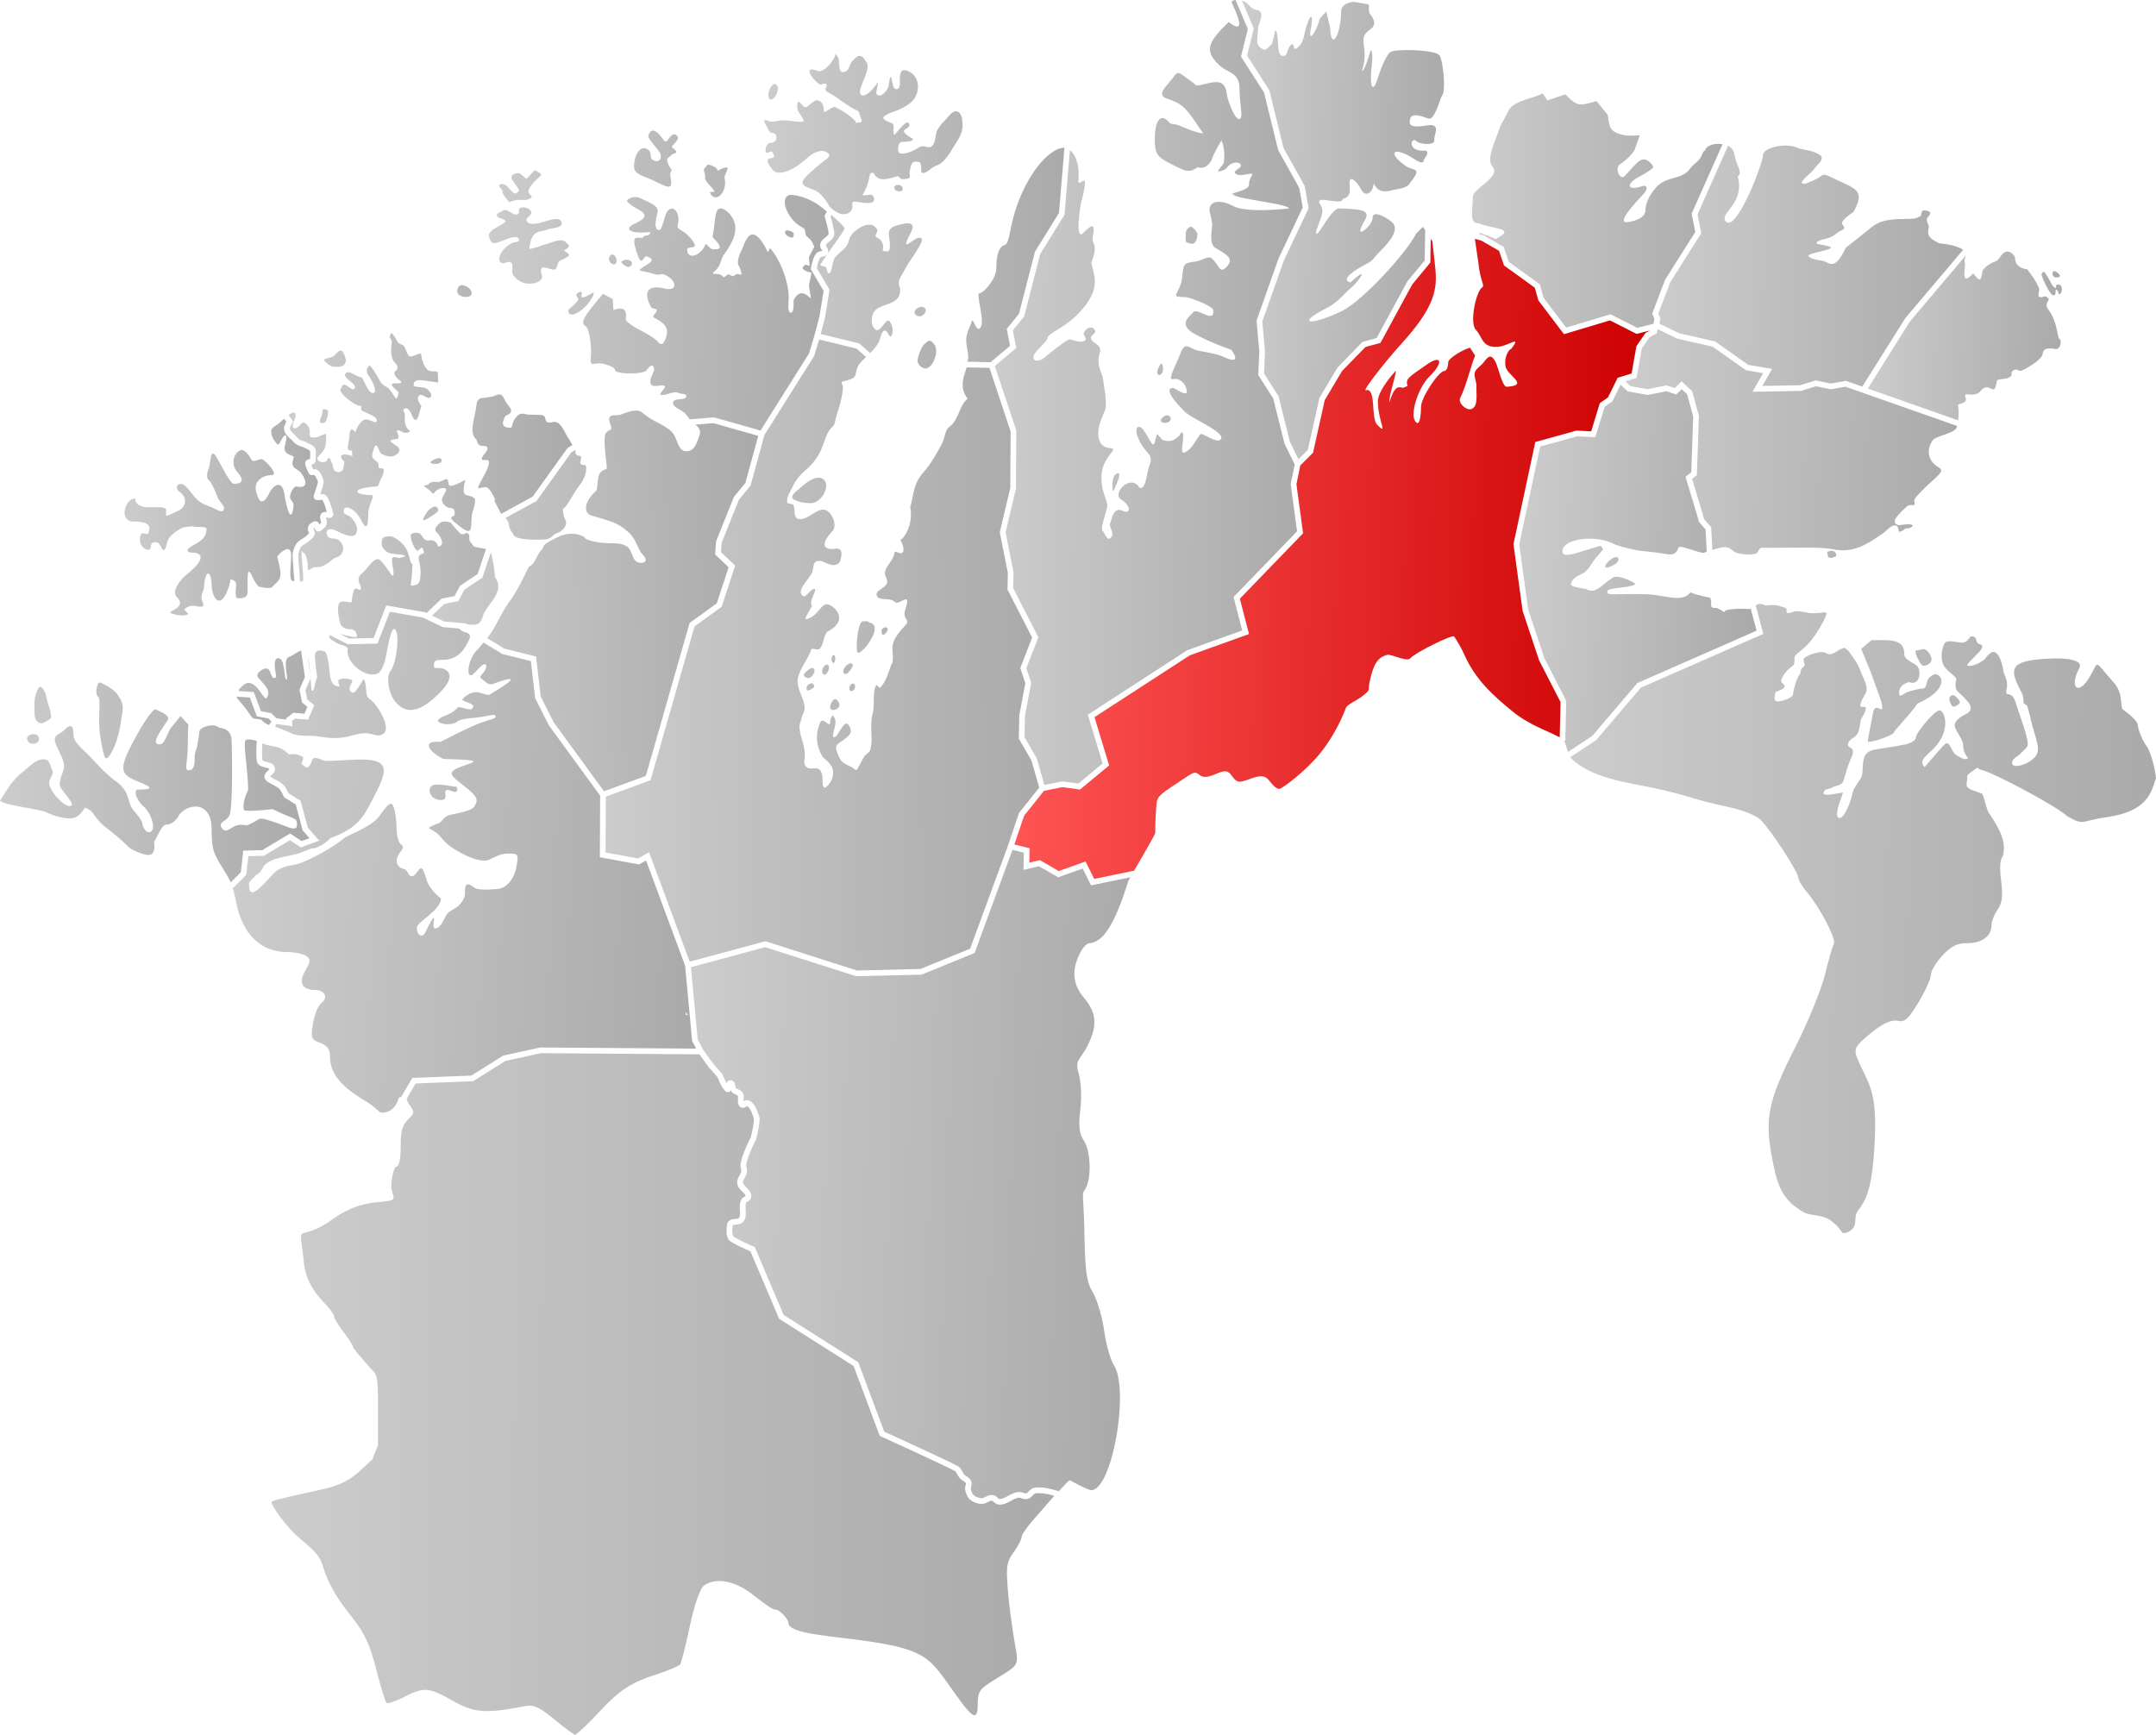
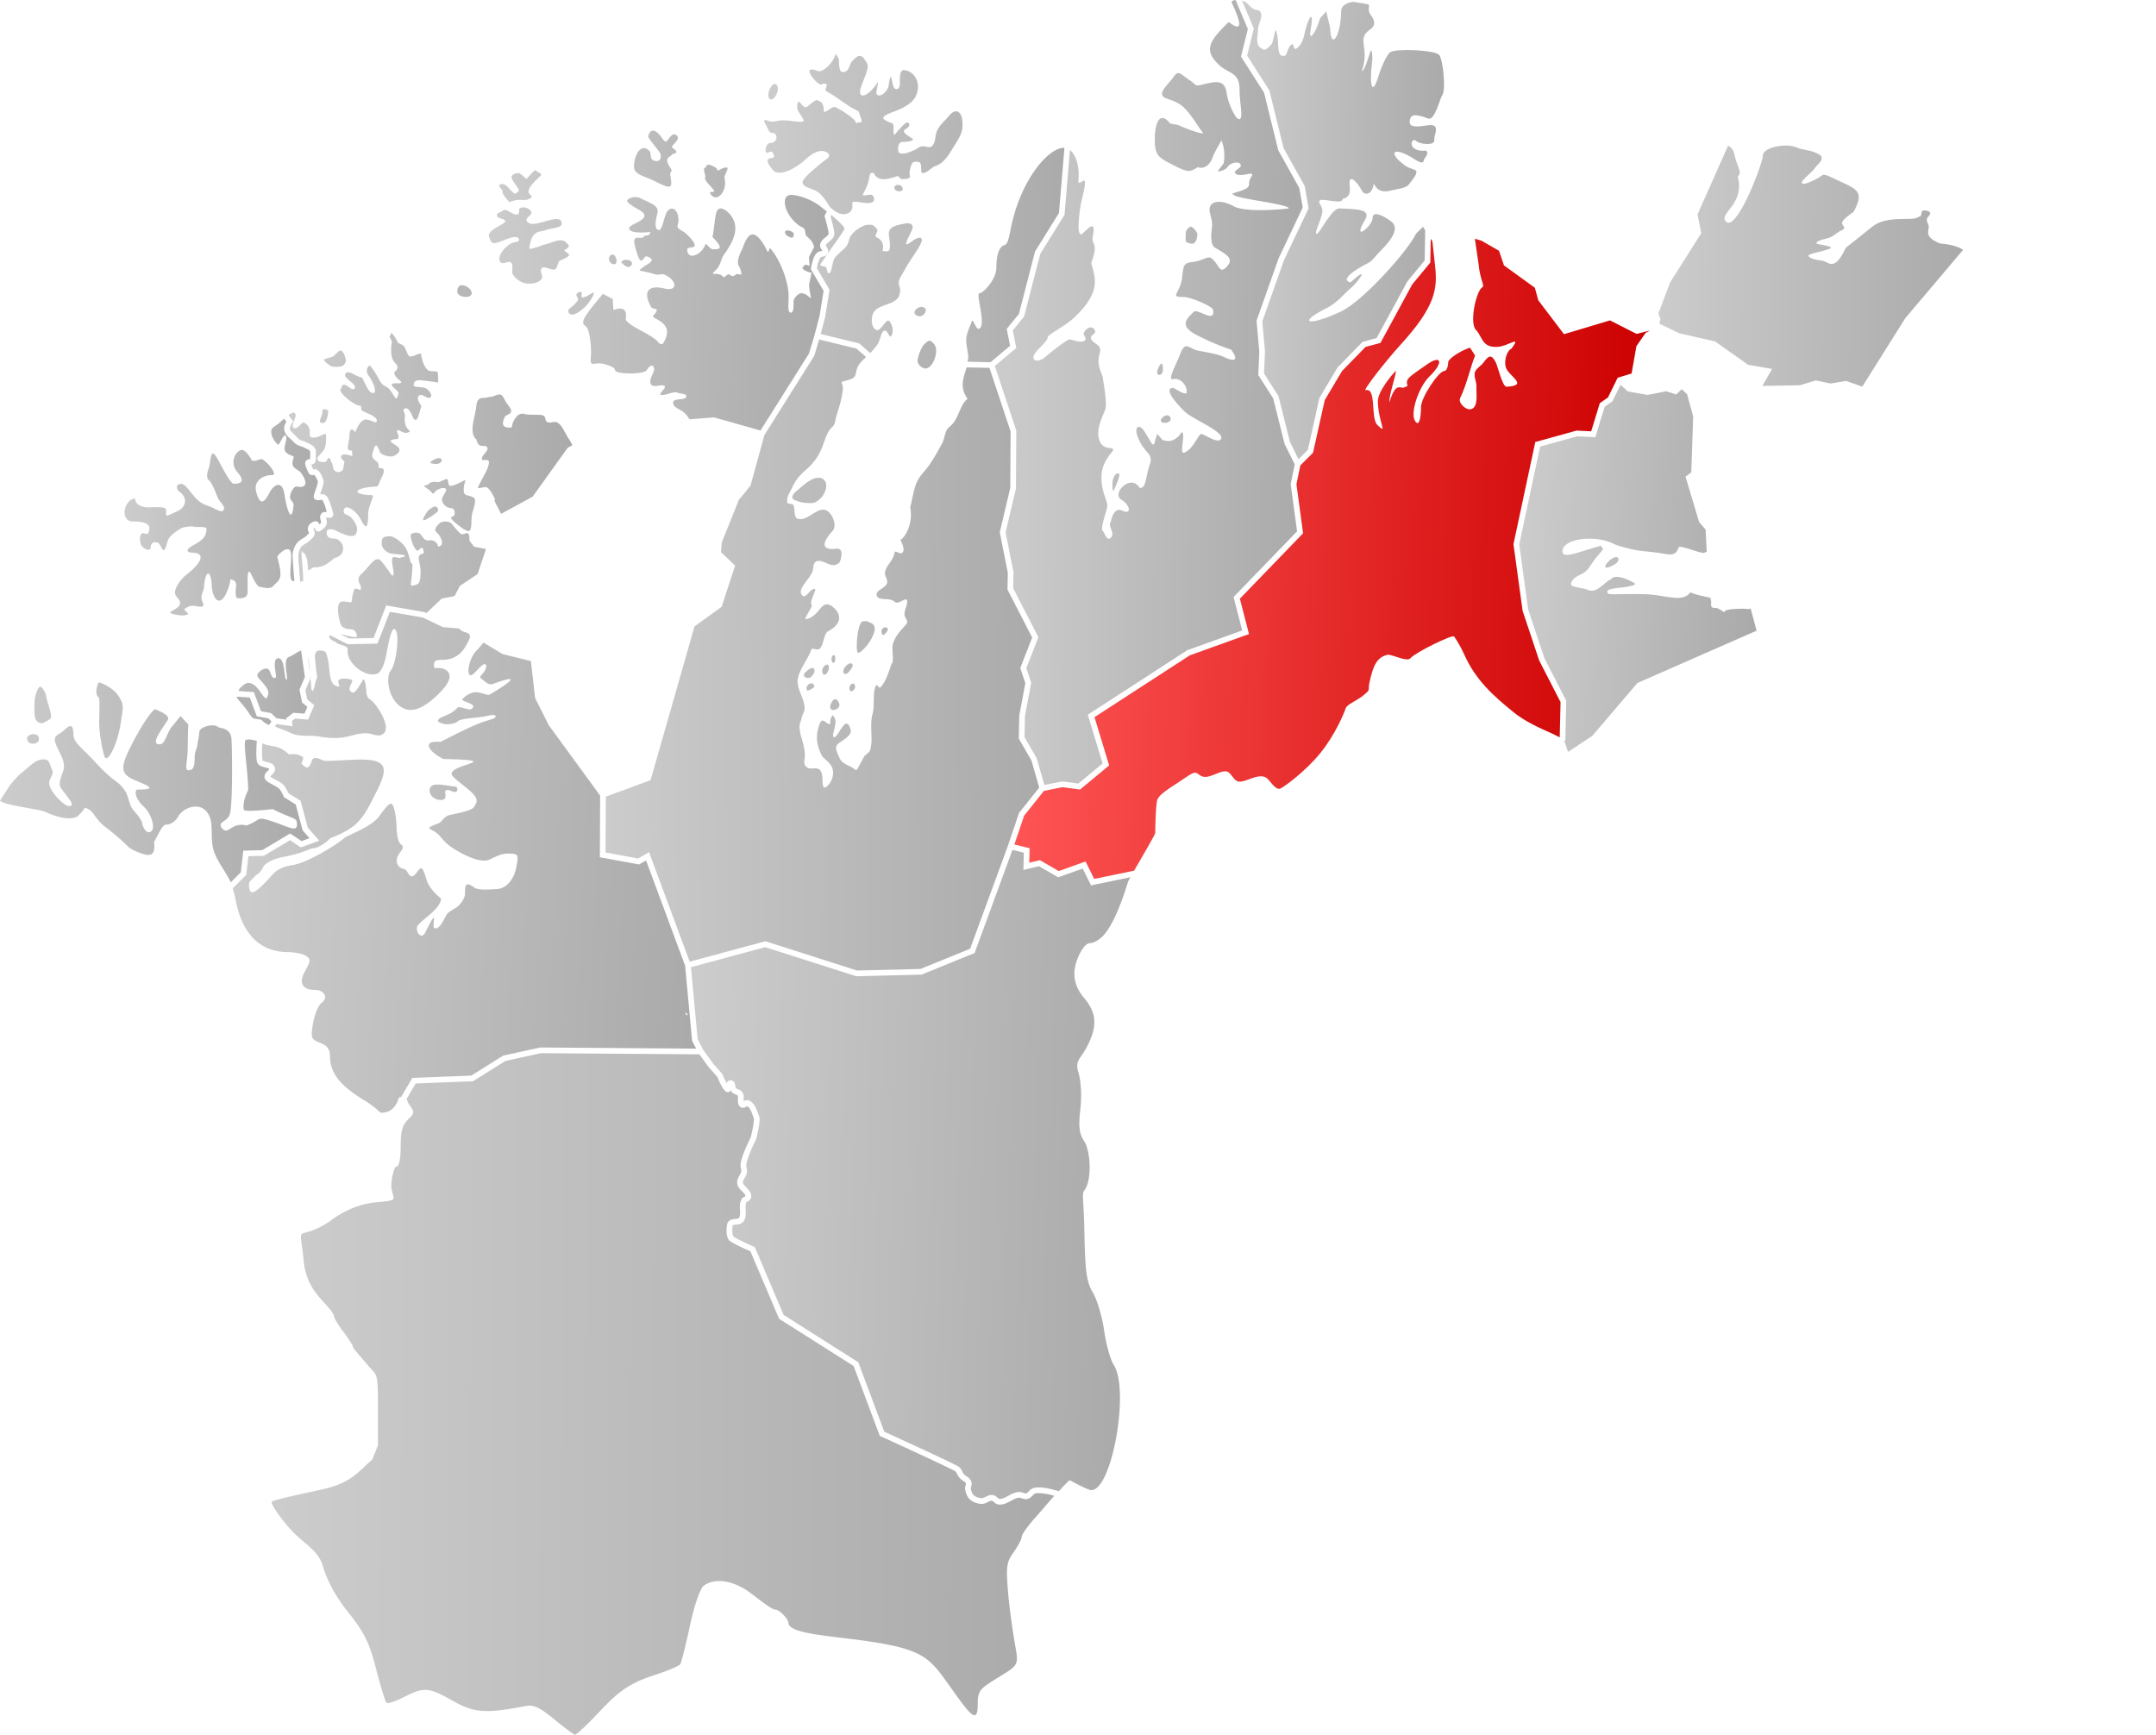
<svg xmlns="http://www.w3.org/2000/svg" xmlns:xlink="http://www.w3.org/1999/xlink" width="569.217" height="458.025" version="1.0">
  <defs>
    <linearGradient id="b">
      <stop offset="0" style="stop-color:#f55;stop-opacity:1" />
      <stop offset="1" style="stop-color:#c00;stop-opacity:1" />
    </linearGradient>
    <linearGradient id="a">
      <stop style="stop-color:#ccc;stop-opacity:1" offset="0" />
      <stop style="stop-color:#aaa;stop-opacity:1" offset="1" />
    </linearGradient>
    <linearGradient xlink:href="#a" id="d" gradientUnits="userSpaceOnUse" gradientTransform="translate(-91.403 -360.9)" x1="493.393" y1="572.488" x2="647.72" y2="574.255" />
    <linearGradient xlink:href="#a" id="m" gradientUnits="userSpaceOnUse" gradientTransform="translate(-91.403 -360.9)" x1="479.776" y1="508.69" x2="542.361" y2="511.588" />
    <linearGradient xlink:href="#a" id="l" gradientUnits="userSpaceOnUse" gradientTransform="translate(-91.403 -360.9)" x1="507.978" y1="473.404" x2="595.305" y2="474.465" />
    <linearGradient xlink:href="#a" id="o" gradientUnits="userSpaceOnUse" gradientTransform="translate(-91.403 -360.9)" x1="571.882" y1="454.931" x2="622.794" y2="456.257" />
    <linearGradient xlink:href="#a" id="p" gradientUnits="userSpaceOnUse" gradientTransform="translate(-91.403 -360.9)" x1="516.349" y1="439.856" x2="596.631" y2="440.612" />
    <linearGradient xlink:href="#a" id="q" gradientUnits="userSpaceOnUse" gradientTransform="translate(-91.403 -360.9)" x1="466.877" y1="423.642" x2="533.875" y2="423.465" />
    <linearGradient xlink:href="#b" id="s" gradientUnits="userSpaceOnUse" gradientTransform="translate(-91.403 -360.9)" x1="346.903" y1="490.73" x2="514.403" y2="494.23" />
    <linearGradient xlink:href="#a" id="r" gradientUnits="userSpaceOnUse" gradientTransform="translate(-91.403 -360.9)" x1="405.903" y1="408.48" x2="459.653" y2="409.98" />
    <linearGradient xlink:href="#a" id="k" gradientUnits="userSpaceOnUse" gradientTransform="translate(-91.403 -360.9)" x1="207.369" y1="432.657" x2="297.525" y2="436.016" />
    <linearGradient xlink:href="#a" id="j" gradientUnits="userSpaceOnUse" gradientTransform="translate(-91.403 -360.9)" x1="341.719" y1="474.73" x2="422.683" y2="475.084" />
    <linearGradient xlink:href="#a" id="t" gradientUnits="userSpaceOnUse" gradientTransform="translate(-91.403 -360.9)" x1="261.109" y1="673.781" x2="377.428" y2="677.67" />
    <linearGradient xlink:href="#a" id="u" gradientUnits="userSpaceOnUse" gradientTransform="translate(-91.403 -360.9)" x1="151.464" y1="730.896" x2="357.101" y2="731.603" />
    <linearGradient xlink:href="#a" id="c" gradientUnits="userSpaceOnUse" gradientTransform="translate(-91.403 -360.9)" x1="78.499" y1="567.008" x2="160.169" y2="566.477" />
    <linearGradient xlink:href="#a" id="e" gradientUnits="userSpaceOnUse" gradientTransform="translate(-91.403 -360.9)" x1="238.153" y1="554.98" x2="353.153" y2="553.98" />
    <linearGradient xlink:href="#a" id="n" gradientUnits="userSpaceOnUse" gradientTransform="translate(-91.403 -360.9)" x1="280.378" y1="414.272" x2="359.75" y2="415.333" />
    <linearGradient xlink:href="#a" id="f" gradientUnits="userSpaceOnUse" gradientTransform="translate(-91.403 -360.9)" x1="139.84" y1="608.02" x2="262.346" y2="614.207" />
    <linearGradient xlink:href="#a" id="i" gradientUnits="userSpaceOnUse" gradientTransform="translate(-91.403 -360.9)" x1="111.556" y1="519.278" x2="164.589" y2="519.631" />
    <linearGradient xlink:href="#a" id="g" gradientUnits="userSpaceOnUse" gradientTransform="translate(-78.677 -364.954)" x1="192.572" y1="533.716" x2="278.753" y2="531.67" />
    <linearGradient xlink:href="#a" id="h" gradientUnits="userSpaceOnUse" gradientTransform="translate(-78.677 -364.954)" x1="155.183" y1="478.145" x2="229.786" y2="477.046" />
  </defs>
  <g style="display:inline;opacity:1">
    <g style="opacity:1">
      <path style="fill:url(#c);fill-opacity:1;opacity:1" d="M13.535 184.264c-.306-.017-.474.418-.685 1.226-.292 1.114-.122 2.278.377 2.586.498.308.236 3.383.236 6.834 0 3.451 1.187 8.847 1.578 9.238.905.906 3.293-3.668 4.139-9.412.563-3.825 1.047-4.665-.987-7.422-1.233-1.671-4.265-3.03-4.658-3.05zm-15.68 1.09c-.416.063-1.488 2.098-1.488 4.57 0 .79-.065 2.564.139 3.484.381 1.72 1.92 1.796 2.4 1.399.215-.179 1.866-.721 1.858-1.522-.016-1.41-1.069-4.01-1.227-5.086-.25-1.7-1.357-2.895-1.682-2.845zm51.983 2.642-.086.272 1.904 2.25c1.048 1.237 2.137 3.283 2.694 3.283.245 0 1.084.144 1.916.289.628.68 1.3 1.12 2.039 1.396l.648-.966-.828-.788-3.047-.548-1.861-4.965zm-21.56 3.34c-.694.084-2.82 3.03-4.926 6.867-3.936 7.171-4.463 9.339-2.106 10.998 2.02 1.422 9.919 3.391 2.135 3.33-.807.972.255 3.053 1.742 4.399 2.384 2.157 3.608 6.865 1.367 6.865-.825 0-1.658-1.77-1.658-2.291 0-.522-.809-1.847-2.184-3.33-1.375-1.484-1.31-3.823-2.46-5.451-2.119-3-2.185-1.378-7.946-7.633-3.053-3.315-5.582-4.929-5.582-7.11 0-2.817-.948-2.641-2.476-1.113-1.529 1.529-3.454 1.047-1.793 4.547 1.387 2.925 2.27 4.374 1.482 6.463-.583 1.544-1.12 3.28-.629 4.057 1.44 2.273 4.346 4.953 2.262 4.953-1.163 0-4.402-3.046-5.133-5.397-.563-1.813 1.373-2.814.656-4.168-.484-.915-.588-2.393-1.586-2.67-2.373-.659-4.554 2-6.51 3.498-1.16.89-3.011 3.19-3.011 3.19l-2.649 4.11c1.246 1.325 10.245 2.151 12.057 3.01 3.007 1.428 7.006 2.41 8.649.925 2.2-1.991 1.061-2.702 3.273-1.237.633.42 1.687 2.648 3.75 4.194 2.062 1.546 4.74 3.847 5.951 5.117 1.211 1.27 4.592 2.309 5.067 2.309.475 0 2.46.442 1.92-3.377 1.39-2.476 2.163-4.623 3.34-4.623 1.045 0 2.397-.93 3.005-2.065 1.442-2.695 6.897-4.562 8.512.498.644 2.019.048 5.667.867 8.34.94 3.066 3.21 5.565 4.523 8.488l2.667-2.664.652-5.703 5.021-.139 7.354-4.4 3.015 2.016 2.092-.77-1.808-2.066-1.848-6.862-3.076-1.894-.094-.217s-.154-.359-.375-.789c-.22-.43-.532-.94-.693-1.115-.37-.404-1.143-.836-1.905-1.238-.38-.202-.758-.4-1.097-.627-.34-.229-.667-.477-.873-.907-.217-.452-.093-.989.095-1.302.19-.314.417-.527.614-.723.196-.196.363-.372.433-.477.022-.032.022-.03.028-.037-.02-.038-.056-.077-.211-.152-.2-.097-.54-.191-.916-.287-.377-.096-.79-.192-1.198-.403-.407-.21-.85-.622-.959-1.2-.188-.996-.167-2.427-.123-3.677.034-.936.072-1.361.098-1.712-1.325-.39-2.599-.546-2.988-.157-.675.675.721 8.648.701 13.178 0 0-1.597 2.864-1.145 5.133.152.76 7.6-.149 7.6-.149 5.724 2.883 6.436 2.098 6.436 4.063 0 2.29-2.53.366-7.534-1.133-3.187-.955-1.961-.064-5.78 1.395-4.028-1.05-4.901 2.868-6.538.644-1.233-1.674 1.506-1.552 2.135-3.652.664-2.216.674-13.926.443-19.56-.14-3.433-3.158-3.01-3.582-3.434-1.006-1.007-4.943-.089-4.943 1.328 0 .814-.44 2.788-.487 3.336-.108 1.257-.724 1.666-.724 3.316 0 2.262-.263 3.434-1.67 3.434-.896 0-.472-1.469-.268-3.903.18-2.151.087-5.074.26-8.15l-2.053-2.254-2.636 3.242c-1.306 2.372-1.645 4.223-2.895 4.223-2.38 0 .027-3.163 2.106-6.336.923-1.409-2.55-2.537-3.122-2.89a.18.18 0 0 0-.119-.022zm-32.104 6.576c-.64-.016-1.324.23-1.631.693-.29.438-.022 1.221.408 1.522.647.451 1.846.386 2.356-.215.362-.427.314-1.325-.121-1.678-.26-.21-.629-.312-1.012-.322z" transform="translate(12.727 -4.055)" />
-       <path style="fill:url(#d);fill-opacity:1;opacity:1" d="M451.73 163.51c-.375.02-.633.19-.91.431l2.004 7.489-32.334 14.199-11.844 13.879-6.77 4.46c.05.063.061.204.114.257 5.31 5.245 14.592 6.382 22.07 7.92 3.026.638 7.3 1.738 9.5 2.447 2.2.708 6.808 1.874 10.239 2.592 3.5.731 7.146 2.203 8.308 3.351 2.685 2.652 9.89 13.698 9.926 15.219.016.645 1.118 2.47 2.451 4.055 3.37 4.004 7.667 12.317 6.96 13.462-.324.523-1.38 4.18-2.348 8.13-.968 3.948-4.553 12.68-7.967 19.404-7.301 14.376-8.125 18.866-5.658 30.81 1.347 6.524 2.997 9.596 8.011 12.52 1.634.952 4.872.591 6.932 2.035 2.75 1.927 2.975 3.449 3.594 3.482.619.034 2.643-.651 2.974-2.306.331-1.655-.168-2.3 1.008-3.89 1.774-2.4 3.35-4.847 4.088-15.444.805-11.562-.293-15.562-2.006-19.25-3.126-6.732-4.055-7.276-1.148-9.95 4.445-4.088 7.41-5.699 9.57-5.199 1.646.381 2.727-.62 5.317-4.927 1.787-2.974 3.25-6.237 3.253-7.254.003-1.018 1.376-3.314 3.051-5.102 2.32-2.474 3.888-3.25 6.569-3.25 3.872 0 6.377-1.848 6.377-4.705 0-1.017.723-2.881 1.607-4.143 1.244-1.776 1.45-3.529.92-7.775-.433-3.463-.254-5.46.43-6.283 1.137-3.888-.896-7.304-3.532-11.317-.558-.345-1.063-3.345-1.806-5.095-.17-.398-2.864-.864-3.801-1.692-.887-.783-.017-1.91-.26-2.91-.145-.599 1.666-1.618 2.69-2.412.357.293.688.51.931.555 3.228.587 20.726 10.05 22.791 12.248 4.713 2.627 3.208 1.284 10.367.283 10.98-1.535 11.864-6.67 13.092-10.328-.304-3.259-1.73-7.674-2.552-8.584-.824-.91-2.223-4.226-2.223-5.389 0-1.163-2.887-3.373-3.89-4.092-1.004-.718.255-4.17-2.54-7.242-5.25-5.77-3.705-5.963-6.201-1.578-3 5.27-5.69 3.172-2.832-2.168 1.034-1.932-2.524-2.884-8.94-2.457-9.212.613-9.751 2.426-6.458 8.62 1.389 2.612-.187 2.716 1.494 3.693.326.19 1.063 3.752 1.445 5.15 1.185 4.343 2.367 6.685.742 8.48-2.169 2.397-6.832 3.344-5.947 1.038.316-.825 1.344-1.052 2.3-2.114.492-.545 1.314-1.203 1.632-1.717.77-1.246-2.317-8.974-2.834-10.859-1.282-4.667-2.995-1.666-2.707-3.996.06-.483.708-1.66-.694-4.654 0 0-.6-4.982-2.549-5.446-1.013-.24-2.455 1.932-2.455 1.932-2.051 1.614-4.108 1.959-4.527 1.672-.424-.29.813-1.233 2.678-3.217 1.74-1.852 1.465-2.099.175-2.594-.837-.32-.188-2.207-2.074-1.859-.325.526-1.172 1.627-2.22 1.627-1.049 0-4.029-.972-4.645.18-.92 1.717-1.3 4.882.41 6.703 1.147 1.22 2.68 2.152 2.68 2.719 0 .566-.66 2.358.44 3.353 2.588 2.343 4.84 4.425 2.197 5.84-1.563.836-3.478 1.926-2.957 3.54.384 1.191 1.92 3.12 2.068 4.22.174 1.29.043 1.952.85 3.181-.101.023.609.799.537.836-.977.506-1.936-.258-2.541-.543-1.359-.639-1.732-1.909-2.157-2.613-.913-1.513-1.083-1.146-3.47 1.598l-3.33 3.826c-1.286-1.51-.53-2.215 2.015-4.528 3.752-3.53 4.063-7.753 2.735-9.869-.682-1.085-1.537-.652-3.948 2-1.693 1.862-3.091 3.94-3.107 4.617-.016.678-1.267 1.486-2.78 1.8-7.967 1.649-10.075.813-10.953 3.77-.483 1.632-.117 3.87-.697 4.97-.58 1.1-1.994 2.638-2.324 4.236-.607 2.94-2.625 7.478-3.844 6.26-.365-.365-.201-1.99.363-3.61l1.028-2.943-3.074.525c-2.95.396-2.011-.637-1.786-1.08.208-.407 1.909-.415 2.233-.918 3.927-1.05 1.827-.942 4.844-7.808 1.408-3.206-1.441-1.982-.84-3.81.34-1.036 1.605-1.238 2.31-2.276.676-.994.797-2.83.95-3.614.063-.62 1.208-1.787 1.376-3.3.138-1.233-3.324 1.688-.1-3.846.983-1.685-.708-4.187-1.247-5.775-.87-2.56-2.696-4.556-3.203-5.424-1.524-1.415-1.079-.697-2.075-.533-1.191.515-2.46 1.983-3.917 1.062-.872-.551-2.652-.152-4.14.434-2.72 1.071-1.503 1.578-1.503 2.644 0 .78-1.082.494-1.111 2.32-1.1 1.181-1.942 4.81-1.942 5.532 0 .732-2.625 1.824-4.021 1.824-1.375 0-.682-1.71-.682-2.234 0-.49 2-.643 2.434-1.565.395-.84-1.081-.852-.815-1.842.477-1.772 2.303-3.29 2.899-3.664.699-.44.58-1.512.58-2.287 0-.774 1.452-1.335 3.638-3.633 2.187-2.298 5.08-7.607 4.786-8.082-.294-.475-1.24.03-3.655.03-1.342 0-3.004-.612-4.205-.528-1.408.099-2.273.86-2.582.307-.414-.74.444-.968-.678-1.299l-2.046-.601c-.702-.025-1.687-.102-2.873.087-.796-.329-1.315-.453-1.708-.431zm29.625 9.57-2.697 2.32 2.582 6.245 2.71 7.601c1.114 4.971-1.55-.986-2.268 3.479-.524 3.253-1.531 7.248-1.213 7.24 1.821-.043 6.865-1.894 6.865-2.574 0-.439 3.648-3.979 6.227-7.594 8.264-3.643 6.704-7.717 4.617-7.717-.486 0-1.826.853-2.09 1.861-.264 1.009-.378 1.849-1.14 1.9-.764.053-2.4.405-3.637.784-1.838.563-2.641 2.037-2.641.324 0-1.403.939-2.361 2.611-2.781 3.048 1.19 3.497-3.526 1.78-4.588-.55-.34-3.012-1.532-3.012-2.58 0-2.405-.867-3.92-5.276-3.92zm13.784 2.334c-1.464.35-1.935.41-2.082.41.018.012.025.03 0 .073-.377.608.99 2.895 1.33 3.445.72 1.166 2.874-.023 2.851-1.12-.027-1.333-1.333-2.715-2.1-2.808zm7.777 12.2c-.55 0-1 .45-1 1s.528 2.007 1.078 2.007 1.711-.589 1.711-1.139-1.239-1.869-1.789-1.869z" transform="translate(12.727 -4.055)" />
      <path style="fill:url(#e);fill-opacity:1;opacity:1" d="m203.541 93.691-1.314 4.354-13.143 20.875-3.65 13.334-3.098 3.795-4.527 11.277-.178 2.53 3.73 3.525-3.57 10.896-7.156 5.182-11.61 40.605-11.808 4.334-.069 14.752 8.58 1.582 2.909-1.658 10.722 28.897 19.979-5.393 24.21 7.735 16.73-.415 13.122-5.343 9.987-27.207.015-.041 2.914-8.614 5.33-6.672-2.056-7.171-3.338-5.77.125-6.139 1.601-8.494-1.337-4.01 3.138-8.039-6.513-12.677.085-4.426-2.125-10.686 2.772-11.738.088-14.887-5.578-16.79-6.03-.141c-.751 2.593-2.032 5.113.254 8.31-2.107 1.509-2.333 5.552-4.763 7.367-1.264.944-1.215 2.916-1.936 4.319a60.16 60.16 0 0 1-3.15 5.396c-1.08 1.654-2.634 3.009-3.489 4.79-1.002 2.087-1.332 5.37-1.822 6.7.968 4.69-1.806 8.52-2.463 8.52-.385 0 1.396 2.582.41 3.52-.692.659-1.93-.876-2.084.037-.373 2.21-2.276 3.317-2.515 5.24-.115.92.78 1.829.553 2.728-.35 1.377-3.105 1.895-2.737 3.266.441 1.642 3.447.404 4.795 1.746.78.776 2.904-1.246 3.168-.52.426 1.172-.915 2.823-.566 4.155.313 1.199 1.238 1.351.156 2.547-1.194 1.32-3.498 3.643-3.398 6.15.11 2.747.192 1.894.05 3.614-.616.664-1.297 4.541-3.119 6.503-.633.682-.885-1.159-1.37-.168-.815 1.661-.223 5.285-.774 7.14-.77 2.588-.119 6.11-.36 8.054-.323 2.096-.135 1.741-1.789 3.187-2.638 4.57-1.668 4.01-3.35 3-.864-.52-2.525-.93-3.212-2.373-1.633-3.423-1.102-3.387 1.033-4.883 1.207-.845 1.904-1.612 1.904-2.216 0-.604-.644-2.754-1.65-1.844-1.08.977-2.067 3.51-2.807 3.367-.642-.125.266-2.209.404-3.853.08-.951-.5-1.763-.742-1.946-.943 1.283-.492 1.845-.675 2.17-.493.87-1.907-1.958-2.676-.107-1.159 2.893-1.135 5.538.584 8.738.323.602 2.297 1.783 2.726 3.293.546 1.922-.456 4.127-1.965 5.027-.976-.14-.463-2.043-.834-3.576-.706-2.92-3.196-.397-4.38-2.254-.931-1.458.905-1.454-1.159-7.822-.794-3.368-.095-3.217.19-4.79.144-.796.718-1.497.762-2.306.15-2.786-2.344-5.46-1.748-8.185.58-2.654 2.997-5.55 3.5-7.512.152-.595 1.723.246 2.162-.172 1.266-1.206.968-3.377 2.144-4.592 5.119-2.68 2.68-5.756.975-6.82-1.41-.88-2.173-.101-3.112 1.03-.775.934-1.92 2.293-3.613 2.52-.581.079 1.868-3.455 1.625-3.679-.917-.845 1.634-4.41.633-4.32-1.185.105-2.199 2.565-3.094 1.781-1.72-1.506 1.798-4.206 2.608-6.344.328-.866.115-2.151.912-2.625 1.482-.881 3.432 1.265 5.105.844.536-.135 1.166-.48 1.313-1.012.308-1.119.996-3.625-1.282-3.238-1.397.238-5.15.096-.75-4.674 1.272-1.377.106-4.492-1.527-5.412-2.318-1.306-5.21 3.08-7.693 2.125-1.057-.406-.61-2.402-1.067-3.54-.225-.564-1.592-.185-1.658-.741-.174-1.472.565-2.402 1.445-4.205 2.018-4.133 4.198-4.115 6.637-8.053 1.803-2.91 1.915-6.063 3.863-7.719.72-.61.7-1.754.975-2.656.724-2.38 1.476-4.512 1.764-7.254.158-1.5-.909-1.814.154-2.092 2.483-.648 3.042-.835 3.305-2.238.391-2.088 1.124-2.646 2.43-3.951.032-.033.185-.178.238-.227l-2.545-2.232zm29.135.334c-.377.007-.786.327-1.422.963-.81.81-1.995 3.908-1.662 4.776.333.867 1.246 1.576 2.03 1.576 1.976 0 3.714-4.68 2.286-6.4-.51-.615-.855-.922-1.232-.915zm-28.918 36.188c-2.102-.177-3.977 1.612-5.578 2.984-.723.62-1.829 1.337-1.715 2.282.044.362.516.541.847.695 1.198.554 2.574.71 3.893.713.46 0 .952-.028 1.357-.244 1.007-.54 1.895-1.433 2.375-2.47.398-.857.662-1.952.29-2.821-.244-.57-.852-1.087-1.47-1.14zm12.295 37.883c-.382-.025-.818 0-.897.004-1.1.044-1.64 3.918-1.672 6.15-.035 2.496.181 2.823 2 1.004 1.285-1.285 4.733-6.324 1.141-6.867.137-.194-.19-.267-.572-.291zm5.004 1.61c-.583 0-1.059.45-1.059 1s.199 1 .441 1c.243 0 .72-.45 1.059-1 .34-.55.141-1-.441-1zm-13.631 7.34c-.345-.062-.574.51-.61.858-.042.42.09 1.138.512 1.16.29.016.394-.466.432-.753.057-.433.095-1.186-.334-1.264zm4.273 2.17c-.627.101-1.352.88-1.629 1.468-.183.389-.218 1.093.17 1.279.512.245 1.107-.434 1.455-.881.374-.48 1.019-1.373.537-1.744a.63.63 0 0 0-.271-.121.759.759 0 0 0-.262 0zm-6.119.323c-.486.017-.98.653-1.137 1.135-.16.491-.108 1.374.393 1.5.565.142 1.025-.72 1.19-1.28.126-.43.182-1.167-.239-1.322a.54.54 0 0 0-.207-.033zm-3.898.887c-.495.036-1.128.583-1.53.924-.31.263-.747.664-.62 1.05.163.503.962.818 1.456.63.838-.321 1.741-1.79 1.127-2.444a.513.513 0 0 0-.433-.16zm-.082 4.056c-.32-.036-.725.157-.953.373-.342.324-.572.946-.36 1.366.214.425 1.088-.165 1.498-.407.621-.366.626-.72.096-1.21a.488.488 0 0 0-.281-.122zm10.798.063c-.413.06-.794.59-.878 1.006-.073.357.084.928.441 1 .476.096.963-.524 1.059-1 .072-.357-.085-.928-.442-1a.533.533 0 0 0-.18-.006zm-4.69 4.1c-.166.02-.337.143-.442.267-.535.63-1.186 1.86-.573 2.414.557.503 1.842-.04 2.127-.734.273-.664-.28-1.68-.953-1.932a.332.332 0 0 0-.16-.015z" transform="translate(12.727 -4.055)" />
      <path style="fill:url(#f);fill-opacity:1;opacity:1" d="m90.2 165.598-3.268 8.398-7.819.158-4.384-2.209-.46-.216c-.29 1.272 1.099 1.44 1.788 2.001.869.71 3.174.767 3.013 1.877-.488 3.379 4.705 7.618 7.877 6.278 1.097-.464 1.898-2.915 2.213-4.496.72-3.839 1.695-9.315 2.787-6.47.67 1.748-.096 8.485-1.58 10.298-1.06 1.295-.77 5.73 1.399 8.254 2.266 2.639 5.345 3.136 10.086-1.07 2.116-1.879 3.808-3.81 4.072-5.3.28-1.579-.986-2.664-2.94-2.664-1.067 0-1.127.107-1.127-.718 0-1.025.094-1.44 2.313-1.444 2.542-.005 4.674-1.205 5.973-3.488 1.184-2.083 2.018-3.277-.112-3.828-.739-.191-1.23-.569-1.502-.941l-4.355-.383-5.233-2.51zm24.716 8.113c-.653.787-1.218 1.53-2.13 2.45-2.293 2.92-2.465 7.77-.382 5.687 1.84-1.84 2.741-3.063 3.272-2.073-.163 2.397-2.622 2.665-1.076 3.672.85.539 1.628 1.75 3.046 1.104 10.36-3.739-.523 2.528-1.064 2.886-.602.403-2.499-.748-3.93-.591-1.608.176-2.863 1.286-3.275 1.824-.52.679 4.439 1.179 2.32 2.621-.583.397-3.177-.882-3.611-.41-1.295 1.407-2.418 1.77-3.793 2.375-2.173.955-1.506 1.554.107 1.933 1.021.24 3.01-.011 3.612-.613.742-.742 3.656-.872 6.148-1.195 1.913-.248 3.559-.881 3.895-.338.474.767-1.383.925-4.04 1.928-2.79 1.053-6.491 2.978-10.47 4.978 0 0-2.711-.31-3 .674-.505 1.722 3.781 3.83 3.781 3.83 17.167.397.952 1.38 2.278 4.207.374.8 2.123 2.02 4.18 3.715 3.078 2.538 2.51 3.351 1.618 4.764-.595.943-4.059 1.61-6.103 2.035-2.044.425-2.172 1.86-3.291 2.283-4.318 1.629-1.887 1.058.025 2.97 1.069 1.07 1.699 2.242 3.992 3.69 3.496 2.207 7.433 3.827 9.454 2.906 1.326-.604 3.039-1.586 4.724-1.586 2.977 0 3.044.103 2.387 3.604-.642 3.422-2.835 5.688-5.158 5.758-.583.017-4.823.456-5.891-.352-2.54-1.922-2.496-.373-2.496 1.623 0 .898-.83 2.36-1.844 3.25-1.013.89-2.49 1.215-3.174 2.504-.825 1.558-1.774 3.64-3.004 3.319-1.032-.27 1.399-6.598-2.382.906-.744 1.937-2.315.95-2.315-1.037 0-.898 2.295-2.383 4.223-4.201 1.928-1.819 2.471-3.406 1.933-3.739-.537-.332-2.915-2.49-3.564-4.658-1.002-3.345-1.354-3.7-2.342-2.35-2.275 3.262-2.452-.318-3.515-.521-2.24-.427-2.718-2.555-1.045-4.57.774-.934.8-1.558.078-2.004-.577-.357-1.08-2.31-1.12-4.34-.038-2.03-.391-4.507-.785-5.504-.607-1.542-1.183-1.167-3.841 2.5-1.722 2.376-6.526 4.29-8.916 5.492-2.634 2.332-10.321 6.806-13.752 7.32-4.362.655-5.09 2.208-6.907 4.133-3.769 3.997-4.755 3.921-4.755.785 0-.652 1.303-1.464 1.779-2.232 1.002-.338 1.644-1.46 2.209-2.557 2.45-2.241 5.528-2.085 9.27-3.257.732-.23 2.774-1.045 3.447-1.27 1.37.17 4.08-1.823 4.72-2.654 7.58-2.905 8.682-5.326 11.914-11.666 3.105-6.09 3.863-9.112-3.705-9.112-3.493 0-9.115.573-9.935.258-.942-.361-2.682-1.31-3.098-.002-.948 2.987-1.844 1.57-2.574 1.008-.515-.396.379-.804.223-1.936-1.425-.783-2.032-.86-3.682-.677-2.537-2.356-3.771-1.936-6.246-2.61-.213-.17-.54-.199-.793-.34-.023.35-.042.518-.065 1.141-.043 1.212-.03 2.662.098 3.344.01.053-.004.056.174.148s.506.187.879.282c.372.095.79.19 1.201.39.411.2.862.569 1.02 1.135.134.483-.047.946-.247 1.242-.199.296-.43.51-.62.701a3.365 3.365 0 0 0-.339.381c.04.045.091.116.28.242.241.163.583.348.96.547.755.399 1.652.833 2.31 1.55.386.42.678.97.923 1.446.182.354.25.514.31.65l3.196 1.97 1.91 7.101 3.016 3.445-4.854 1.787-2.863-1.912-6.875 4.114-4.111.113-.567 4.932-3.55 3.546c.856 2.775.942 5.426 2.515 8.856 2.424 5.284 6.48 7.967 12.08 7.994 1.769.008 3.892.45 4.717.98 1.319.85 1.287 1.342-.256 4.075-1.948 3.451-.227 4.93 2.6 4.93 2.573 0 3.642 2.057 1.779 3.42-.84.613-1.846 3.016-2.238 5.34-.662 3.917-.528 4.294 1.87 5.206 1.833.697 2.589 1.715 2.589 3.489 0 5.386 4.038 8.632 9.449 11.937 2.879 1.759 3.605 2.991 3.992 3.01 2.345.112 3.958-1.26 4.764-3.994l.584-.133 2.955-5.043 15.584-.615 8.396-5.274 9.795-2.148 41.16.299-1.07-2.043-1.842-19.844-10.314-27.793-1.848 1.055-10.353-1.909.074-16.283-13.555-18.574-3.6-7.158-1.128-9.778-7.512-1.859zm-43.393 2.101c-.643.069-1.212.507-1.093 1.934.384 4.63.696 4.976.511 5.451-.4 0-.71 4.05-1.345 3.147-.161-.23-.22-1.578-.326-3.223l-1.366 3.176.485 2.432 1.869 1.529-1.649 3.8-3.431-.267-.807.627.12 1.4-4.202-.597-.426.634c.484.296 3.095 1.208 4.383 1.825 1.925.922 4.715.467 7.19.83 6.926 1.23 8.304-.64 11.968-.842 2.25-.124 3.45 1.139 4.916.24 2.725-1.67-2.019-8.633-3.525-9.303-.413-.183-.78-1.083-.815-2-.043-1.137-.416-4.278-1.054-2.685-1.782 2.842-2.376 3.866-3.381 2.266 0-1.414 1.059-2.13.646-2.545-.412-.416-3.6-.725-3.6.232 0 1.117.827 1.594-.296 1.38-1.25-.236-1.842-1.473-2.068-4.323-.175-2.196-.662-4.346-1.084-4.778a.185.185 0 0 0-.077-.05c-.18-.055-.9-.358-1.543-.29zm-2.253 7.31.046-.112-.134-.934c.027.365.065.703.088 1.045zm-.088-1.046c-.123-1.618-.3-3.372-.68-4.72zm33.619 29.135a9.306 9.306 0 0 0-.756.023c-.56.042-1.149.533-1.299 1.075-.208.749.184 1.695.774 2.203.773.666 2.095 1.035 3.007.576.245-.123.29-.475.358-.74.13-.502-.3-1.208.086-1.553.723-.647 2.28.904 2.908.164.264-.31.14-1.169-.266-1.193-1.222-.075-3.036-.54-4.812-.555zm65.513 60.01c.182.284.367.566.553.842l-.508-.006-.01-.239c-.009-.212-.025-.39-.035-.597z" transform="translate(12.727 -4.055)" />
-       <path style="fill:url(#g);fill-opacity:1;opacity:1" d="M168.156 108.406a3.971 3.971 0 0 0-.55.002c-1.248.088-2.646.689-3.792 1.082-1.078.37-3.577-.431-2.878 1.846.884 2.88.427 1.466-.948 2.984-.915 1.012.237 8.457.237 9.254 0 .545-1.667.254-2.205 2.219-.25.911-.287 3.518-.635 3.816-2.968 2.541-3.617 5.821-1.182 6.528 6.048 1.754 7.197 2.13 9.902 4.554 1.426 1.278 2.022 3.254 2.956 4.926.464.832 1.755 1.694 1.312 2.537-.324.616-1.437.55-2.07.262-1.518-.688-1.387-3.255-2.797-4.145-1.74-1.096-3.74-.722-6.102-.91-2.59-.205-4.645-.877-4.847-1.205-.495-.8-3.658-2.102-7.227-.38-5.142 2.48-3.16 2.225-4.5 3.6-1.232 1.265-1.479 3.56-3.2 4.22-2.386 4.947-3.321 6.692-4.939 8.95-2.769 3.868-3.366 6.4-6.05 9.96l4.591 2.785 8.3 2.053 1.218 10.549 3.424 6.808 13.293 18.217 11.05-4.055 11.546-40.37 7.181-5.2 3.123-9.53-3.554-3.36.242-3.471 4.7-11.71 3.042-3.726 3.4-12.418-11.828-3.35-4.81.381c1.21.92 1.461 1.852 1.138 2.7-1.001 3.25-1.795 4.416-3.691 4.334-2.095-.091-2.138-3.673-3.65-5.125-2.227-2.137-4.76-2.504-7.754-5.059-.415-.354-.909-.516-1.446-.553zm-16.285 10.412-.986.582-9.246 12.891-8.284 4.525c.243.175.517.388.618.582.575 1.11.351 2.127 1.138 3.057.543.642.229 1.18 1.926 1.63 2.298.61 7.053.418 7.527.249.825-.294 1.115-.578 1.95-1.371 2.006-.53 3.472-2.227 2.757-3.711-.605-1.258-.46-1.436-.666-2.514-.11-.58.507-.537 1.026-1.345.99-1.542 2.474-4.154 3.842-5.881.448-.703 1.548-2.682 1.228-4.408-.152-.82-2.017.34-1.347-1.764.561-1.766-1.633-.169-1.405-2.387-.03-.058-.049-.079-.078-.135zm-22.254 26.965-2.271 6.758-4.766 3.186-1.578 2.988-3.682.73-3.265 3.108 3.248 1.556 5.677.5.413.272c1.047.084 2.153.167 2.736-.147 1.254-.674 1.235-2.128 1.789-3.097 1.626-2.844 5.276-5.811 2.78-9.223l-.401-3.455-.68-3.176z" />
      <path style="fill:url(#h);fill-opacity:1;opacity:1" d="M122.068 75.303c-.17-.01-.332.005-.48.05-.737.227-1.12 1.587-.672 2.213.69.964 3.14 1.23 3.555.12.377-1.014-1.209-2.317-2.403-2.383zm-18.726 12.6c-.039-.019-.064-.014-.074.017l-.309.865c-.012.035-.07.003-.104.022-.158.09.726 1.094.588 1.699-.14.62-.372 2.533.108 4.066.321 1.029 1.408 1.762 1.394 2.28-.039 1.467-1.185.89-.715 2.066.421 1.052 1.532 1.574 1.663 1.885.342.812-2.398-.006-2.467.795-.045.514 1.927 1.746 1.804 2.232-.664 2.65-.798.95-2.384-1.03-.582-.725-1.816-.842-2.534-2.195-1.318-2.484-2.602-4.313-2.851-4.064-.25.25-1.112 1.23-.23 2.488 2.206 3.15 2.26 5.475.664 4.545-.975-.567-2.067-3.934-2.471-3.959-1.438-.087-3.37-2.13-4.213-.963-.898 1.244 3.334 2.73 2.387 3.936-.655.833-2.044-1.341-3.032-.957-.4.156-.291.764-.644 1.117-.73.73 3.559 4.377 5.146 4.377.607 0-.106.907.62 1.338 1.311.779 3.964 1.457 3.792 2.734-.126.941-2.096-.823-3.318-.345-1.524.595-2.348 3.312-2.363 3.294-1.225-1.614-1.526-.39-1.555 1.17-.017.93-.755 3.143-.205 3.483.55.34.916-.162.916.695 0 1.117.62 1.033-.992.627-2.047-.516-2.594.558-1.002 1.75-.442 1.77-.051 2.435-1.553 2.815-1.9-.222-1.25-1.654-1.832-2.51-.277-.408-.297-1.228-.789-1.25-.377-.017-.347.736-.687.898-.553.265-1.297.24-1.838-.047-.232-.122-.226-.01-.46-.638-.176-.477 1.54-1.741 1.932-2.807.4-1.086.36-2.482.36-3.453 0-.895-1.293.386-2.715.584-1.725.24-1.608-.098-1.608-1.725 0-1.172-1.355-2.444-1.912-2.1-.554.343-1.503 1.817-2.261 1.368-1.14-.676 1.203-3.145.168-3.973-.352-.281-.903.149-1.305.352-.105.053-.18.152-.275.219l1.224 1.644-.281.436s-.187.294-.361.664c-.174.369-.262.846-.262.843.098.612.95 1.239 1.78 2.131.299.323.564.596.821.758.366.23 1.054.305 1.82.73.304.169.753.344 1.206.604.453.26.958.645 1.185 1.287.092.259.056.261.063.362.007.1.01.215.014.345.006.261.005.581 0 .904a20.61 20.61 0 0 1-.032.918c-.008.135-.02.256-.033.366-.014.11.018.15-.103.404-.176.367-.504.523-.725.596-.124.04-.203.047-.3.064.06.21.094.384.196.623.115.267.205.46.3.668.22-.056.523-.204 1.009.108.525.337.865.807 1.106 1.27.24.46.38.914.507 1.214.197.462.118.815.045 1.205-.072.39-.193.804-.328 1.227-.186.58-.342 1.055-.498 1.539.123-.012.227-.028.367-.03.275-.004.601-.006.96.23.69.456.86 1.142 1.032 1.513.548 1.172 1.036 3.238 1.047 3.287.063.202.08.549-.115.82a.917.917 0 0 1-.617.373c-.327.059-.533.014-.75-.008a4.851 4.851 0 0 0-.42-.025c.01.075.019.145.053.273.095.363.33.904.082 1.578-.27.733-.833 1.04-1.073 1.27l-.017.018-.02.015c-.247.208-.39.363-.752.463a.982.982 0 0 1-.707-.09.915.915 0 0 1-.367-.418 3.505 3.505 0 0 1-.203-.482c-.014.01-.023.013-.037.023a.742.742 0 0 0-.232.313c.009.013.028.1.101.265.103.232.315.623.19 1.159a2.131 2.131 0 0 1-.553.998c-.232.244-.477.416-.627.562-.913.885-1.936 1.218-2.356 1.772-.372.49-.592 1.195-.757 1.943.002.012-.012.146-.01.287.003.197.013.476.031.815.036.677.099 1.604.18 2.693.072.97.19 2.306.285 3.473.2-.027.42-.09.601-.063.634.093-.596-8.148-.148-8.158.03.26.13.45.334.517.644.215 1.189 1.815 1.211 3.557l.098 1.186 1.492-.88c2.353.124 3.478-.788 5.422-2.415 3.68-.802 2.53-5.15-.246-5.15-2.239 0-1.91-2.145-1.414-2.323 1.592-.573 2.423.783 5.304 1.533 1.97.513 2.352-.58 2.352-1.781 0-.88-.884-2.436-1.71-3.121-.824-.685-1.806-.642-1.806-1.438 0-2.365 3.19-.529 4.592 2.252 1.235 2.45 1.847 2.23 1.861-1.445.01-2.673 1.988-5.146.918-5.146-.825 0-3.734-.144-3.734-.97 0-.824 3.593-1.277 4.674-1.277 1.08 0 .882-.843 1.47-1.943.855-1.596 1.265-2.926.04-2.926-1.267 0 .033-.986-1.247-1.87-1.311-.908-1.11-1.494-.89-2.317.675-2.518 1.037-2.253 1.885-.045.303.79 2.716 1.368 3.511 1.062 1.203-.461 2.431-1.577.998-2.625-1.51-1.105-2.964-1.623.155-1.918.803-.803-.656-2.074.015-2.3.593-.2 1.859 1.433 3.266.273.015-.22-1.667-.816-1.36-3.816.129-1.253-.87-1.783-.054-2.16.849-.44 1.587.869 2 1.921.364.93 1.085 1.963 1.738-.324l.666-2.332s-1.521-1.8-.66-2.66c.883-.882 2.29 1.243 3.125.314.5-.555-.346-1.554-.904-2.05-.942-.838-3.614-.294-3.614-1.112 0-1.17 1.136-1.38 2.268-1.23l4.25.562-.125-2.545c-.036-.724-1.897-.068-2.695-.785-1.266-1.136-1.674-3.565-1.674-4.043 0-.779-1.834.512-2.846.512-.821 0-1.008-1.695-1.781-2.803-.185-.265-1.415-.632-1.557-.926-.546-1.128-1.424-2.365-1.693-2.494zm-13.38 4.646c-.542-.081-1.68 1.4-2.013 1.556-.96.45-2.657.605-2.39 1.038.267.432 1.666 1.681 2.459 1.681.39 0 1.643.15 2.363-.201.744-.363.95-1.233.95-1.453 0-.26-.55-2.499-1.368-2.621zm42.065 11.605a.854.854 0 0 0-.312.008c-1.398.267-1.119.574-2.723.68-1.061.343-1.952.021-2.603.633-.574.538-.589 1.473-.701 2.252-.399 2.749-1.937 6.742.113 8.332.585 2.792 2.411.97 2.879 2.171.326.84-1.439 1.891-1.479 2.942-.025.67 1.675-.07 1.838.592.305 1.239-1.204 3.652-1.67 4.547-1.848 3.545-1.335 2.474.768 2.306.956-.076 2.004 2.02 2.552 3.258.024.053.042.084.065.137l-.277.113 1.824 3.572.056-.047 8.264-4.511 9.23-12.87 1.272-.75c-.272-.484-.547-1.05-.885-1.535-1.136-1.631-2.069-4.586-3.812-4.586-.416 0-1.422.38-2.03-.002-.707-.444.038-1.776-1.775-1.85-1.141-.045-2.615-.042-3.426-.103-.814-.06-1.77-.78-3.004.797-1.357 1.735-.681 2.68-1.466 2.68-1.886 0-2.512-.752-1.371-2.965.452-.5 1.555-.552 1.587-1.422.03-.799-.868-1.527-1.351-2.361-.553-.954-.886-1.909-1.563-2.018zm-46.64 3.875c-.152-.023-.255.343-.285 1.07-.02.493-.748 1.736-.62 2.233.147.566 1.163.347 1.34.17.333-.332 1.023-2.395.735-3.117-.12-.3-1.08-.342-1.17-.356zm30.322 12.953c-.18.02-.376.07-.582.149-.825.316-1.5.752-1.5.969 0 .216.675.392 1.5.392s1.5-.436 1.5-.969c0-.4-.38-.6-.918-.54zm2.12 5.47-2.056.888s-1.976-.55-2.757.662c-1.316.163-1.32.302-.028 1.12.948.598 1.256 1.671 1.684.98.653-1.057 2.685-1.647 3.098-.942.241.413-.84 1.687-1.043 2.467-.32 1.222 1.194 2.498 2.152 2.498.88 0 1.335.71 1.121 1.75-.198.963-2.493.07 1.176 2.932.54.421 2.144 1.662 2.705 1.369.773-.404.458-2.647.709-4.2.185-1.146.943-2.682.814-4.056-.087-.931-2.308-1.056-2.63-1.393-.727-.758-.12-3.088.117-3.705.155-.406-2.516 1.435-3.99 1.461-.825.015-.256-1.814-1.073-1.832zm-2.995 7.29c-.55 0-1.775.929-2.115 1.479-.34.55-1.417 2.156-.867 2.156s3.367-1.843 3.707-2.393c.34-.55-.175-1.242-.725-1.242zm2.53 3.963c-.466.023-.928.146-1.272.416-2.065 1.962-.939 2.122-.27 3.022.76 1.045 1.225 2.35.547 2.89-1.265 1.009-.152-.936-2.426-1.39-.291-.059-1.085.252-1.71-.157-.596-.388-1.015-1.494-1.616-1.695-1.15-.386-2.024.125-2.172.424-.187.38.478 2.957 1.457 4.008.755.809 1.536-2.017 1.944.388.299.78-.76.454-1.18 1.133-.42.679.415 2.443.373 4.393-.054 2.542-.353 3.142-1.607 3.386-1.658.324-.699.34-.534-5.476.004-.118-.173-.27-.414-.432-.3-.65-.528-2.77-1.61-4.29-1.195-1.677-3.26-2.731-3.778-2.731-2.565 0-2.2.861-2.32 1.842-.133 1.077 1.111 2.286 1.984 2.582 1.142.386 3.561.301 4.078.683.538.398-1.587.476-1.352.664-.88-.264-1.394-.32-1.68-.21-.756.29.094 3.036.094 4.077 0 2.294-1.344-1.152-3.441-3.25-1.397-1.396-3.136 1.838-4.822 3.364-2.209 1.772.03 3.036-.403 4.215-.255.696-1.619-1.167-1.898.738-.668 1.846-.184 2.732-.834 2.732-.53 0-2.428-.621-2.936.256-.76 1.314.005 4.436.393 5.588.231.688 1.282 1.25 2.336 1.25 1.243 0 1.918.695 1.918 1.979-.315.364-2.53-.25-4.467-.739l2.436 1.227 6.441-.13 3.35-8.608 10.156 1.775.478.228 3.997-3.798 3.404-.676 1.422-2.694 4.656-3.11 2.228-6.626-3.136-.596-1.088-1.386c-.362-.462.051-1.665-.518-2.117-.539-.43-1.299.665-2.066-.026-.798-.719-1.64-1.784-2.324-2.61-.26-.311-1.043-.552-1.819-.513z" />
      <path style="fill:url(#i);fill-opacity:1;opacity:1" d="M62.287 114.598c-.468.398-.92.815-1.38 1.222-.657.58-1.817 1.044-1.97 1.74-.335 1.537 1.008 3.37 1.74 3.887.36.254 1.44-2.932 2.01-2.361.634.633-.578 2.845-.228 3.871.431 1.264 2.352 1.334 2.352 1.777 0 .458-.612 1.488-.172 2.373.33.667 1.643 1.155 2.1 1.795 2.01 2.825 1.31 4.135-1.178 3.6-.574-.123-1.685 1.457-1.711 2.8-.017.859 1.017 1.316.935 2.16-.458 4.747-1.625 2.043-2.426-2.966-.611-3.824-2.881-2.46-3.959-.299-1.653 3.317-2.718 2.776-3.507-.37-.705-2.808 1.836-4.33 4.187-4.33 1.548 0-.714-2.93-2.432-4.112-.58-.4-1.986.693-2.859.258 0 0-1.651-3.172-2.92-2.75-1.837.61-2.782 3.697-1.006 5.718 2.444 2.78.71 3.174-.836 3.174-1.046 0-3.554-5.38-4.63-7.08-1.71-2.7-1.392 1.345-2 2.93-.41 1.064-.749 2.614.017 3.217.71.558 1.514 2.484 2.275 4.423.481 1.225 1.727 2.174 1.727 2.864 0 1.174-.81 1.148-2.572.187-1.404-.765-3.206-.973-4.719-2.564-2.178-2.29-3.208-4.78-4.906-3.653-.52.346-.103 1.48.447 1.82 1.897 1.173 2.141 3.846-.543 5.092-3.494 1.623-2.988 1.576-2.988-.25 0-1.047-2.38-.769-4.824-.769-2.126 0-3.29-1.163-3.3-1.922-.01-.833-1.443-.117-2.09.883-1.445 2.237-.737 4.797 1.393 4.797 4.795 0 4.778 1.448 4.047 3.187-.283.313-1.388-.324-1.68-.015-.714.757-.488 2.444-.04 3.152.737 1.166 2.398 1.585 2.41.506.01-.881.484-1.631 1.8-1.287.668.174 1.185 2.159 1.67 1.984.7-.251.752-2.395 1.526-3.346.943-1.157 2.731-2.316 3.617-2.642 2.145-.334 2.448-.281 3.068-.131.45.109 3.069-.177 3.063.496-.02 2.326-1.293 3.118-3.82 4.55-1.745.99-1.441 1.732.086 1.759 2.77.048 3.688 1.793-2.104 6.256-2.55 2.625-2.862 4.411-2.11 5.318.729.877 1.503 1.7.454 2.75-.818.818-2.373 1.252-2.031 1.594.341.341 3.737 1.111 4.65.285.157-.143-1.168-1.15-.982-1.281.891-.628 1.428-.893 2.18-.893 1.373 0 3.541.987 2.64-.992-.856-1.88.52-2.925.398-4.29.489-4.805 1.877-3.736 1.998-.218.115 3.332 2.066 6.498 4.067 1.71 1.129-2.701.675-3.372 1.045-3.177.247.131 1.587.213 1.33 1.967-.242 1.65-.068 3 .386 3 .455 0 2.664.28 2.664-1.613 0-4.354-.199-7.279 1.32-3.944.641 1.406 1.471 2.557 1.845 2.557.506 0 2.754.84 3.595-.215.612-.768 1.711-1.305 1.877-2.6.217-1.69-.622-4.177-.808-5.152.316-.638 2.777-3.032 3.49-1.437.608 1.361-.585 6.6.31 7.675.211.254.486.19.737.25-.088-1.074-.199-2.322-.266-3.226a134.505 134.505 0 0 1-.182-2.727c-.018-.349-.029-.638-.033-.865-.004-.227-.029-.312.03-.582.18-.836.432-1.777 1.043-2.582.405-.536.894-.887 1.351-1.172.457-.285.88-.502 1.156-.77.422-.408.703-.677.748-.806-.008-.022-.025-.092-.086-.227-.1-.223-.313-.596-.214-1.128.103-.561.432-.972.818-1.26a2.67 2.67 0 0 1 .62-.364c.268-.107.676-.195 1.083.006l.178.088.11.162c.162.24.124.263.206.463.201-.187.447-.406.47-.472a3.616 3.616 0 0 0-.124-.678c-.054-.206-.12-.444-.125-.736a1.526 1.526 0 0 1 .312-.967c.312-.39.725-.442 1.018-.457.162-.008.283.01.422.021-.175-.648-.437-1.69-.734-2.326-.218-.466-.374-.776-.479-.867-.024-.005-.066-.015-.133-.014-.148.002-.361.028-.586.051-.224.023-.438.071-.777-.01a.964.964 0 0 1-.59-.398 1 1 0 0 1-.12-.768c.168-.683.502-1.55.755-2.34a9.31 9.31 0 0 0 .281-1.043c.052-.276-.003-.469.049-.345-.28-.66-.618-1.416-.955-1.72-.04-.002-.108-.011-.223.007-.132.02-.294.056-.549.015-.254-.04-.654-.298-.775-.632-.006-.018-.223-.469-.418-.924-.195-.456-.404-.961-.45-1.516-.016-.199.04-.449.165-.629.124-.18.28-.279.406-.34.252-.121.434-.135.586-.16.066-.01.083-.016.133-.025.002-.027.006-.04.008-.069a23.74 23.74 0 0 0 .03-1.693 6.616 6.616 0 0 0-.013-.26c-.06-.146-.195-.294-.498-.468-.316-.182-.751-.352-1.185-.592-.401-.222-1.126-.293-1.891-.774-.485-.304-.827-.688-1.123-1.008-.312-.335-.792-.69-1.225-1.148-.432-.458-.816-1.018-.935-1.766-.114-.713.164-1.25.385-1.718.096-.205.118-.222.199-.366zm7.97 14.867c.053.003.046-.004-.087-.09.03.019.058.063.088.09zm2.077 6.586c.03.006.03.005-.021-.03.005.004.015.025.021.03zm-3.475 8.742c.006.014.009.012.016-.02-.001.004-.014.016-.016.02zm-2.097 31.006c-1.08.44-2.544 1.513-3.133 1.685-1.935.568-.054 5.975-.719 6.006-.726.034-.268-5.915-2.273-5.633-1.68.237-.188 4.853-.528 5.063-.778.481-1.08-.197-1.605-1.615-.578-1.564-2.594-.274-3.127.59-.43.694.046 1.084.945 2.078 2.034 2.246 2.126 3.062 1.358 4.375-.417.712-1.947-2.401-3.176-3.327-1.812-1.364-2.779-.334-4.006.893-.16.16-.186.38-.193.61l3.976.261 1.9 5.074 2.651.477 1.44 1.367 2.564.365-.03-.334 1.91-1.482 2.944.228.772-1.779-1.41-1.152-.678-3.416 1.427-3.328z" transform="translate(12.727 -4.055)" />
      <path style="fill:url(#j);fill-opacity:1;opacity:1" d="M313.492 4.055c-.652.083-1.148.298-1.02.672.337.973 4.726 9.389-.788 5.146-5.531 5.288-6.536 7.614-2.487 11.397 2.323 2.17 5.3 1.828 5.334 6.246.034 4.407 1.183 8.251-.238 7.982-1.04-.197-2.929-4.833-3.137-6.672-.483-4.275-3.481-3.083-6.758-2.363-1.825.4-1.222-.038-2.988-1.195-2.58-1.69-2.916-2.788-4.24-.977-1.927 2.635-4.727 4.698-1.914 5.768.954.362 3.025.891 4.582 2.384 2.16 2.073 3.864 5.328 4.969 6.547.73.806-3.189-.444-5.953-1.703-1.298-.59-2.405-.32-2.856-.863-2.427-2.925-3.844-.22-3.844 4.512 0 4.234 1.037 4.75 4.895 6.718 3.74 1.908 4.277 1.954 6.424.547 2.226.75 3.57-1.416 3.923-2.531.414-1.304 3.093-5.832 2.39-4.434 0 0 1.14 2.257.566 5.91-.903 1.378-1.9 2.153-1.309 2.153.58 0 1.932-.538 2.271-1.088.84-1.36 3.559-1.771 3.559-.365 0 .627-2.312 1.377-1.35 2.092 1.47 1.09 5.214-1.027 4.166.689-1.097 1.798-.291 2.075-.937 2.83-.923 1.08-5.597 1.792-3.79 1.955-.098 1.072 14.673 2.46 14.563 3.684-4.807.56-12 .782-14.498-.563-4.036-2.174-7.119-1.254-6.28 1.873.329 1.231.546 2.233.554 3.076.007.844-.89 4.996.76 5.971 3.271 1.933 5.17 2.945 2.947 5.168-1.781 1.781-1.788-.557-3.776-2.303-.952-.836-2.423.494-4.326.787-2.866.442-3.13.24-3.51 4.012-.461 4.58-3.658 5.337.461 5.36 1.771.01 7.735 2.512 7.735 3.478 0 .825.124 1.5-.908 1.5-1.033 0-3.656-1.801-4.301-1.023-.962 1.158-4.417 3.281.54 5.923 4.783 2.55 9.388 4.022 9.388 4.022 1.636 2.191 1.779 3.712-2.19 1.82-1.597-.76-5.264-1.278-6.697-1.607-2.304-.53-3.155-2.622-4.494.787-1.438 3.66-3.596 7.24-1.82 6.775 1.473-.385 3.482 1.26 3.482 3.323 0 1.439-3.081-.987-3.631-.987-1.882 0-.9 2.304 3.082 6.229 1.975 1.946 10.404 5.31 9.643 7.138-.681 1.636-4.41-1.212-5.317-1.212-.466 0-1.821 2.93-3.09 4.03-3.032 2.631-1.547-.967-1.644-3.751-.044-1.238-.647-.623-.924.064-1.593 1.445-2.39 1.855-4.508 1.24l-1.414-1.615-.496 1.563c-.55 2.85-1.125.257-3.145-2.594-1.092-1.542-2.704-.996-1.314 2.273 1.78 4.19 4.09 3.86 2.969 6.96-1.049 2.899-.901 6.465-2.688 6.017-2.312-3.839-7.37 1.547-4.861 3.113 2.628 1.642 2.722 4.075.355 2.95-1.694-.806-2.6.736-3.11 3.062-.874.974 1.555 3.137-.202 4.27-.862.555-1.485-1.714-1.92-2.034-.733-.537 1.368-5.97 1.254-6.705-.349-2.245-1.591-3.709-1.559-7.592.032-3.783 2.642-6.164 3.002-6.837.652-1.218-2.187.046-3.318-2.221-1.374-2.753.221-5.923 1.271-8.516.687-1.696-.512-7.704-.6-8.529-.087-.825-1.14-2.417-1.12-4.426.02-2.047.695-2.307.351-3.39-.366-1.154-2.317-1.525-2.388-2.733-.04-.674 1.204-.999 1.144-1.672-.044-.49-.545-1.01-1.035-1.049-.804-.063-1.66.681-1.951 1.434-.23.595.795 1.389.383 1.875-.898 1.058-3.52-.156-4.16-.156-.642 0-4.536 3.02-6.44 4.648-1.929 1.649-3.617.968-2.93-.543.638-1.403 3.592-3.543 3.592-4.66 0-.787 4.384-2.715 7.17-5.365 7.53-7.164 4.998-10.897 4.348-14.328 2.069-5.491-.087-4.46.421-7.098.866-4.488-1.313-1.88-2.912-.434-1.25.424-.985-3.356-.28-8.001 2.62-10.102-.195-4.306-.663-5.875.44-3.762-.552-7.075-2.205-8.348l-1.424 17.096-6.404 10.312-4.27 16.553-2.988 3.662.924 4.642-5.664 4.768 5.662 17.043-.092 15.305-2.736 11.586 2.094 10.525-.08 4.211 6.65 12.941-3.188 8.163 1.287 3.865-1.648 8.756-.115 5.595 3.22 5.565 2.028 7.058 4.748-.945 4.219.572 6.404-5.31-3.912-12.87 26.271-17.033 14.496-5.214-2.279-8.825 16.766-17.351-1.69-12.465 1.067-5.201-2.68-5.422-2.994-11.98-3.951-6.198.273-6.195-.73-8.145 5.826-16.466 6.365-13.43-.904-5.156-5.563-9.983-3.738-15.19L314.914 19l1.809-7.285zM301.73 63.902a.684.684 0 0 0-.388.116c-.55.34-1 1.043-1 1.56 0 .518-.238 2.502.312 2.502s2.407 1.58 2.75-2.121c.06-.64-1.315-2.04-1.674-2.057zm-7.802 36.155c-.216 0-.652.675-.969 1.5-.317.825-.14 1.5.393 1.5.532 0 .968-.675.968-1.5s-.176-1.5-.392-1.5zm1.488 13.646c-.518 0-1.219.45-1.559 1-.34.55.084 1 .942 1 .857 0 1.558-.45 1.558-1s-.423-1-.941-1zm-12.85 15.32c-.147-.032-.37.044-.666.227-.55.34-.968 1.606-.93 2.81.068 2.113.102 2.118.93.19.887-2.064 1.11-3.13.666-3.227z" transform="translate(12.727 -4.055)" />
      <path style="fill:url(#k);fill-opacity:1;opacity:1" d="M159.785 38.553c-.54-.06-1.036.306-1.369 1.44-.156.531 3.065 4.07 3.22 4.665.474 1.811-.825 2.469-2.195 1.504-.53-.373-.223-1.767-.754-2.297-2.135-2.135-4.048 1.054-4.023 4.233.016 2.088 2.783 2.451 5.234 3.677 4.703 2.353 5.017 2.237 4.303-1.57-.095-.51.593-1.047.305-1.451-2.311-3.24-.288-3.071.295-4.004 2.044-.469.58-1.116-.096-1.797-.361-.364 1.74-1.645 1.541-2.646-.081-.412-.58-.78-1-.766-.946.033-1.573 1.665-2.13 1.879-.09.034-.52-.14-.805-.572-.6-.907-1.625-2.194-2.526-2.295zm14.725 9.015a1.11 1.11 0 0 0-.34.004c-.275.052-.465.242-.482.649-1.216.182.02 2.025-.239 2.687-.326.832 1.886 2.604 2.373 3.528.243.46-1.436.162-1.097.523 1.273 2.931 4.827.042 3.798-4.115.549-1.819 1.63-2.919-.084-2.471-1.304.341-1.798 1.215-1.843.342-.01-.185-1.23-1.04-2.086-1.147zm-45.897 1.418c-.401-.011-2.208 2.327-2.345 2.272-.344-.139-1.594-1.5-2.047-1.5-.089 0-2.062.107-1.887 1.203.177 1.108 2.497 3.207 1.787 3.65-.205.128-.595.768-1.125.463-.723-.416-1.668-1.877-2.394-2.228-.866-.419-1.365-.122-1.532.164-.197.339.944 1.166.85 1.502-.23.813 1.879 2.86 1.848 2.95.178-.108.875-.423 1.957-.6.494-.082 1.635-.004 2.025-.005.877-.001 1.904-.475 1.893-.902-.02-.758-2.966-.705 2.343-5.469.69-.619-1.076-1.058-1.312-1.465a.068.068 0 0 0-.06-.035zm67.457 6.52c-3.3.22-1.1 6.504 2.996 8.566 1.21.609.534 1.79 1.215 2.383 1.335 1.16 1.293 1.182 1.955 2.781l-1.271 2.438c-.054.045-.086.122-.09.238-.045.37.189 2.34.139 2.34-.243 0-1.094-.61-1.434-.06-.34.55-.655.417-.295.874.344.438 2.065 1.164 2.248.864-.561 3.608-.915 2.351-.383 5.513.523 2.613-.02.556-1.9.065-1.218-.319-2.465 1.422-2.465 2.066 0 .614.142 3.04-.683 3.04-.995 0-.616-2.277-.616-4.235 0-3.493-1.832-9.102-4.757-12.67-.402-.49-.411 1.206-.87.71 0 0-2-4.586-3.996-4.47-1.44.084-2.488 3.541-2.488 3.541-1.218 2.355-1.579 3.868-1.021 4.82.22.377.497.865.68 2.12.046.324-1.144-.191-1.456.076-1.203 1.029-1.276-.01-2.021-.016-.904.408-1.053 1.07-1.457.559-.807-1.02-2.614-.46-2.614-.822 0-.257.978-.882 1.543-1.829.54-.904.65-2.11 1.457-3.224 3.07-4.238 3.687-7.207 2.04-9.813-.78-1.233-2.742-3.011-3.733-1.93-.88.962-.797 4.551-1.43 7.196 3.298 3.323 1.691 3.236.184 3.236-1 0-1.795-1.95-2.111-1.125-1.036 2.698-4.73 4.204-4.73 1.123 0-.608 1.88-.323 1.978-.875.155-.882-1.524-2.544-2.213-3.168-1.368-1.238-2.666-1.162-2.227-2.576.622-2.002-.678-5.327-2.564-3.644-1.08.962-1.418 5.187-2.397 5.187-1.393 0-.926-2.537-.441-4.469.509-2.026-1.942-2.616-4.367-3.87-1.625-.841-3.314.009-3.602.474-.287.465 1.337 1.563 2.693 2.289 3.07 1.642 2.001 2.604-.93 4.018-2.104 1.015-1.574 2.145 1.58 2.209 2.882.057 3.334-.542 2.27.74-1.848.132-1.053.687-1.81.687-1.416 0-2.542-.593-1.59 2.838 1.644 5.928 1.855 1.615 3.057 2.074 2.56.978.438 1.704-1.23 2.93-1.627 1.194-.644.536 3.25 1.768 1.073.34 1.784-.27 2.64.13 3.314 1.554 3.5 4.532-.197 3.608-3.688-.922-5.938.452-3.4 4.98 1.054.771 1.729.131 1.355 1.106-.4 1.04-1.54 1.134-.288 1.805 2.661 1.423 4.246 2.927 2.147 6.511-.312.533-1.099.263-1.443-.295-.345-.558-2.396-1.918-4.559-3.021-2.163-1.103-3.932-2.408-3.932-2.9 0-.493.866-4.017-3.261-2.481l-.174-2.9-2.602-1.383-2.285 2.777c-2.485 3.128-3.745 4.923-2.338 5.711 1.124.629 1.668 5.547 1.446 8.072-.293 3.32.756 1.178 3.742 2.045 1.787.52 2.617 1.034 2.617 1.504 0 1.2 7.648 1.249 8.4.031.904-1.462 1.936-1.618 1.936-.095 0 .715-1.562 2.822-.79 3.9.707.985 2.906-.237 3.606.46.445.44-1.804 2.099-1.006 2.278 1.196.27 3.365-1.05 4.371-.584.817.379 2.276.178 2.319.926.073 1.274-3.27.354-3.47 1.613-.223 1.388 2.09 1.88 3.077 2.88.47.473.875 1.072 1.297 1.624l6.42-.51 12.266 3.473 12.793-20.322 1.468-4.863 1.323-5.014 1.074-6.686-3.358-5.709.04-.263s.105-.686.32-1.496c.215-.81.483-1.745 1.094-2.424.463-.515 1.023-.539 1.353-.608.108-.022.154-.04.213-.058-.029-.061-.052-.116-.115-.22-.184-.307-.572-.777-.438-1.499.088-.475.313-.84.578-1.139.266-.298.573-.53.827-.738.506-.416.786-.714.812-.947-.006.056-.027-.379-.115-.834a32.082 32.082 0 0 0-.348-1.545c-.264-1.066-.54-2.04-.54-2.04l-.085-.298.625-1.121c-1.001-.782-1.937-1.615-2.974-2.238-3.052-1.833-5.68-2.156-6.534-2.17zM125.4 58.81c-.29 0-.565.054-.798.168-.51.248-.052 1.333-.545 1.613-1.21.686-3.052-1.825-4.08-.887-.518.472-1.653.526-1.5 1.28.182.903 1.875.652 2.195 1.43.32.779-4.96 2.274-4.287 4.144.336.933.531 1.92 1.771 1.652 2.044-.442 5.449-2.548 6.088-1.043.415.977-1.103.555-2.32 1.328-1.751 1.113-3.443 3.375-2.625 4.666.652 1.03 2.19-.429 2.904.229.794.73-.062 2.285.52 3.193.736 1.15 2.048 2.07 3.396 2.289 1.403.228 3.25-.008 4.108-1.14.555-.734-.518-1.992-.012-2.76.597-.907 2.408.483 3.543.224.691-.157.702-1.955 1.281-2.275.505-.279 2.289-.917 2.453-1.5.137-.486-1.593-1.13-1.174-1.35 1.935-1.012.881-1.46.438-1.963-1.276-1.447-3.876.137-5.764.537-.682.145-1.298.53-1.98.67-.653.135-2.122.817-1.994.163.366-1.878.516-2.76 1.468-3.67.763-.73 2.012-.648 2.99-1.045 1.388-.563 4.358-.423 4.075-1.893-.584-3.032-7.73 2.178-9.25-.51-.436-.77 1.563-1.524 1.24-2.35-.284-.725-1.271-1.2-2.14-1.2zm69.745 6.084c-.583 0-.78.45-.44 1s1.426.93 1.668.93c.243 0 .48-.42.48-.97s-1.126-.96-1.708-.96zm-46.247 6.363c-.384.041-.76.53-.836.916-.106.544.242 1.218.72 1.5.314.186.89.24 1.093-.063.46-.687-.011-2.139-.813-2.343a.462.462 0 0 0-.164-.01zm3.495 1.398c-.593.01-1.149.586-1.149.586s1.165 1.369 1.943 1.307c.427-.034.927-.448.938-.875.021-.81-.922-1.03-1.732-1.018zm-11.75 8.465c-.134-.018-.34.029-.65.172-1.312.605.235 1.439-.163 2.07-.806 1.278-2.537 2.274-2.537 2.645 0 1.039.987 2.082 4.035-.54 1.598-1.374 3.164-4.133 2.56-4.134-.297 0-2.047 1.35-2.888 1.248-.55-.067.222-1.38-.357-1.46z" transform="translate(12.727 -4.055)" />
-       <path style="fill:url(#l);fill-opacity:1;opacity:1" d="m424.959 90.982-.281 1.102-1.914 1.014-2.034 2.93-1.378 7.816-2.987.91 1.365 1.256 4.504.799 4.998-.995 2.198.696 1.822-1.77 2.783 2.617 1.774 6.495-.538 15.656-1.257.976 3.2 10.68 1.845 2.121.289 6.014c1.285-.456 2.725-.893 3.923-.713.936.14 1.55 1.155 2.458 1.422 1.625.477 3.85.633 5.078.24.771-.247.721-1.608 1.713-1.582 5.53.147 14.996-.382 18.757.42 4.972 1.06 8.614-1.015 13.244-4.313.9-.64 2.296-2.434 3.452-1.91.994.451-.274 2.863 2.455.71 1.568.198 3.861-1.74-1.819-.835-2.513-.614-.23-2.82 2.096-4.957.995-.914 2.604.526 1.941-1.52-.153-.474 2.13-2.854 4.192-4.695 3.37-3.008 3.551-3.341 1.978-4.293-2.14-1.295-3.279-4.1-1.28-6.953.823-1.175 5.531-1.78 6.333-3.328.05-.02.053-.376.096-.469l-29.467-10.357-3.947.68-3.824-.797-3.983 1.219-12.8.24 2.818-4.92-4.541-.785-8.778-6.201-9.386-2.141zm45.953 58.504c-.53.013-1.178.25-1.178.25v.063s-.047 1.13.344 1.422c.381.283.972.072 1.422-.078.214-.072.51-.156.563-.375.106-.45-.277-.993-.688-1.204-.122-.062-.286-.082-.463-.078z" transform="translate(12.727 -4.055)" />
      <path style="fill:url(#m);fill-opacity:1;opacity:1" d="m415.121 105.65-2.129 4.338-2.07 1.461-2.457 8.043-4.807-.234-9.767 2.707-5.518 25.826 2.36 17.209 4.29 12.867 5.766 11.219-.248 10.553-.346-.008c.397.817.71 1.897 1.063 2.949l6.387-4.21 11.927-13.976 31.471-13.82-1.576-5.9c-.183.098-.263.145-.416.224-.394-.068-.906-.107-1.735-.107-2.213 0-4.691.186-4.691.736s-1.347-.955-2.447-.955c-1.334 0-1.135-.417-1.135-1.75 0-.486-.202-.698-.383-.787.061.005.054.017.15.016 1.628-.029-3.59-.686-5.164-1.604-.48.294-.869 1.414-3.41 1.48-1.94.051-5.695-.908-8.388-.97-9.13-.212-10.221.46-10.221-.719 0-.838 3.29-.93 5.012-1.234 1.806-.32 2.753-.59 2.05-1.034-1.329-.838-5.104-2.544-6.09-.95-1.632.51-3.782 4.05-6.292 2.706-.837-.447-4.629-.538-4.264-1.601.641-1.87 2.2-2.024 3.5-2.922 1.416-.978 1.99-2.723 3.605-4.447l1.377-1.674-.59-.924c-4.861 1.259-9.76 3.467-10.101 1.795-.7-3.44 8.142-5.056 13.713-2.193 1.038.533 5.59 1.619 7.027 1.761 1.437.143 4.41.433 6.678.84 2.694.483 2.8-1.085 3.248-1.808.377-.61 5.187 1.474 6.516 1.474.15 0 .603-.192.853-.265l-.283-5.885-1.715-1.973-3.59-11.973 1.514-1.177.506-14.727-1.602-5.867-1.431-1.346-1.436 1.395-2.684-.85-4.898.975-5.213-.924zm-1.13 45.51c-.525-.01-1.317.404-2.014 1.102-1.808 1.807-.726 2.268 1.709.728.809-.511 1.136-1.264.726-1.674a.591.591 0 0 0-.422-.156z" transform="translate(12.727 -4.055)" />
      <path style="fill:url(#n);fill-opacity:1;opacity:1" d="m207.934 18.268-.352.908c-1.139 2.289-3.32 4.06-4.404 3.623-3.798-1.534-1.887 1.617-.02 3.139 1.068.87.954.205 1.733.205.832 0 .722.362.392 1.222-.349.91.705.934 2.698 2.334 4.655 3.273 3.812 2.562 6.029 3.809.51 2.03 1.352 2.885.082 2.885-.902 0-.666.554-.963-.221-.297-.775-3.627-3.127-5.375-3.834-.835-.338-2.992 2.041-2.99.996.003-1.899-.722-2.566-1.471-2.68-.429-.631-1.886.736-2.861 1.545-.843.7-1.618-.897-2.141-1.22-.526-.326-.683 1.093-.412 2.13.108.412 1.9 2.776 1.508 2.963-1.026.49-4.421-.532-6.405-.16-1.897.356-2.18.337-3.17-.043-1.236-.474-.729.55-.232 1.354.398.643.715 1.92 1.508 1.92.792 0 1.176.471 1.176 1.296 0 .825-.85 1.375-1.68 1.375-.912 0-1.526 1.823-1.002 2.55.204.282 1.315-.623 1.611-.122 1.017 1.722.136 1.346-.908 1.723-.982.355.187 1.955 1.059 3.006 1.295 1.56 5.052.41 8.8-2.998 2.482-2.257 4.08-2.13 4.68-1.987.88.21 2.33 1.012.444 2.227 0 0-5.874 4.475-6.086 5.818-.26 1.637 2.81 1.597 4.449 3.063 1.456 1.303 2.646 3.494 2.646 3.494 3.31 3.403 5.745 1.804 5.998.416.265-1.449-.88-2.016 2.373-1.496 3.114.498 3.644-.215 3.313-1.322-.45-1.508-2.298-.066-2.943-.711 2.64-4.409 1.104-6.117 2.945-5.73.866 1.774 2.262 2.142 6.068.868.69-.23.701.765 1.547.739 2.993-.093 1.49-.756 1.912-2.372.428-1.634.492-2.603 2.438-2.115.878.22.296 2.61.763 2.801 1.044.425 2.562-1.48 3.534-1.78 2.478-.762 3.86-3.55 5.246-5.741.904-1.432 1.874-3.014 1.916-4.708.034-1.389-.058-3.514-1.383-3.931-1.283-.404-2.308 1.421-3.277 2.353-.77.74-1.455 1.59-1.967 2.526-.733 1.34-.32 3.378-1.524 4.318-.906.708-1.944-.61-3.433.328-2.307 1.454-4.81 2.036-5.252 1.215-.363-.675-.201-2.72.931-2.72 1.176 0 3.14-.225 2.772-.82-3.957-2.365-1.856-2.276-1.191-3.077.664-.801.047-1.236-.344-1.236-.392 0-1.823 1.543-2.856 2.78-.467.612-.666.754-.693-.564-.018-.903.264-1.763-.56-2.08-2.592-.994-3.186-1.603.402-2.9 2.15-.778 4.985-2.084 5.95-4.022 1.94-3.887-.703-7.027-3.103-7.027-1.17 0-1.005 2.48-1.005 3.42 0 1.018-.33 1.86-1.28 1.496-.933-.358-.924-6.202-1.676-.934 0 .94-1.569 2.903-2.634 2.684-1.062-.218-.486-1.198-.344-2.389.203-1.705.459-1.43-.902.286-1.58 1.99-3.7 3.091-3.7 1.035 0-.67.52-1.794 1.4-4.1 1.193-3.122.502-3.158-.245-4.437-.254-.435-.77-.824-1.274-.813-.757.017-1.293.802-1.857 1.307-.979.874-.679 2.945-2.612 2.945-.876 0-.945-1.782-.984-3.469zm-16.145 7.968c-.769.033-1.472 1.552-1.625 2.43-.1.578.017 1.66.604 1.652 1.407-.016 2.581-3.312 1.353-4a.614.614 0 0 0-.332-.082zm76.508 16.823c-4.432-.02-11.506 8.737-14.02 20.668-.395 1.584-.716 4.734-1.738 5.002-1.455.38-2.213 2.588-2.213 6.019 0 3.08-3.464 6.725-4.443 6.725-1.085 0 1.587 7.52.203 9.16-1.116 1.322-1.861-3.023-2.277-1.635-.192.639-1.241 2.753-1.407 4.229-.189 1.684.427 3.368.496 5.062.018.437-.122.847-.187 1.27l6.078.142 5.156-4.342-.888-4.466 3.228-3.956 4.242-16.457 6.336-10.199zm-43.973 9.814a1.32 1.32 0 0 0-.355.05c-.273.082-.559.339-.586.622-.032.334.238.7.539.848.483.238 1.287.29 1.61-.141.203-.273.032-.755-.204-1-.243-.252-.634-.384-1.004-.379zm-17.537 7.951-.226.406c.065.233.24.849.472 1.784.136.547.27 1.12.365 1.619.097.5.184.847.133 1.289a2.183 2.183 0 0 1-.523 1.174c-.26.31-.569.552-.826.763-.516.424-.838.75-.883.99.012-.066.048.118.25.454.1.168.222.363.308.63.087.268.119.652-.037 1-.15.338-.44.568-.69.686-.248.118-.472.164-.661.203-.379.08-.569.174-.541.143-.223.248-.57 1.08-.762 1.805-.157.592-.206.927-.234 1.095l3.35 5.692-1.173 7.293-1.16 4.398 10.143 2.467 2.928 2.566c.652-.653 1.393-1.476 1.964-2.388.792-1.265.825-2.85 1.545-3.413 1.063-.831 1.502 2.218 2.08 1.237.678-1.15.274-2.672-.363-3.674-.944-1.485-2.34 2.704-3.615 2.13-1.343-.602-1.434-2.98-.852-4.333 1.027-2.386 5.03-2.085 6.586-4.164.406-.543.516-1.28.557-1.955.045-.745-.458-1.473-.348-2.211.181-1.21 1.053-2.208 1.608-3.297 1.401-2.754 5.19-7.291 4.345-8.19-1.003-1.068-4.066 2.482-3.986 1.309.088-1.29 2.238-3.966 1.537-4.85-.438-.553-1.4-.539-2.086-.369-1.652.411-4.398.593-4.03 3.14.732 5.053-.16 4.078-1.632 4.104-.236.005 1.003-2.433-1.607-3.617-.889-.403.658-1.617.035-2.26-1.15-1.184-.906-1.064-2.518-1.064-.731 0-4.135 1.514-4.781 3.928-.608 2.272-1.12 1.97-3.63 4.574-.75.777-.993 3.894-1.407 4.139-.91.512-.523-.414-1.092-1.44-.196-.354-1.207-.116-1.469-.658.753-1.451 6.381-9.019 6.381-9.514 0-.488-1.537-1.998-3.455-3.62zm23.791 24.256c-.807.045-1.928.75-1.86 1.555.052.603.975 1.024 1.571.914.73-.135 1.512-1 1.398-1.735-.067-.438-.666-.759-1.109-.734z" transform="translate(12.727 -4.055)" />
-       <path style="fill:url(#o);fill-opacity:1;opacity:1" d="m506.273 71.506-14.75 17.428-11.125 17.714 23.872 8.393c.117-1.282.155-2.676.056-3.053-.253-1.853.023-.748 1.658-1.818.898-.587-.573-2.116.592-1.996 4.048.416 3.13-1.354 4.895-1.809 1.542-.397 2.456 2.153 2.947-1.55.138-1.041 2.34-.307 3.652-1.333.713-.557-.237-1.064.893-1.699.948-.533 1.15.613 2.435-.037 2.82-1.424 4.711-3.019 5.038-3.869.326-.85-.036-2.303 3.593-1.654 1.332-.01 1.594-2.29.936-2.72-.62-.403-.354-4.242-2.963-7.798-1.402-1.91 1.402-2.406-.627-3.375-.256-.122-1.431.537-1.863-.047-.231-.311.319-1.554.068-2.176-.72-1.787-1.828-3.247-3.1-4.949-2.77-.327-3.2-2.105-3.2-2.826 0-1.007-1.724-2.593-3.07-1.437-.962.826-1.152 1.835-2.071 2.16-1.068.377-2.426 1.043-3.477 2.502-.34 3.186-.897 2.682-2.408.67-3.604 3.838-1.916-1.628-2.252-2.77-.182-.619.122-1.304.271-1.951zm23.493 4.168c-.359-.06-.612.16-.612.597 0 .583.45 1.06 1 1.06s1-.198 1-.44c0-.243-.45-.721-1-1.06a1.098 1.098 0 0 0-.388-.157zm-2.922.092c-.043-.007-.499.51-.528.539-.23.23.584 2.089 1.198 3.236.436.816 1.297 2.46 1.877 2.465.967.009.376-1.531.714-1.477.714.115.498 1.347.975 1.172.76-.279.749-2.199-.027-2.426-1.56-.456-.573.98-1.143.786-.577-.197-.989-.982-1.351-1.694-.603-1.184-1.53-2.574-1.715-2.601z" transform="translate(12.727 -4.055)" />
      <path style="fill:url(#p);fill-opacity:1;opacity:1" d="m443.518 42.514-8.067 18.125.99 4.976-8.203 12.957-3.138 8.246.55 1.455-.312 1.225 5.22 2.54 9.508 2.167 8.743 6.178 6.32 1.09-2.572 4.486 9.95-.188 4.15-1.269 3.92.816 4.052-.697 4.318 1.518 11.362-18.092 15.246-18.014c-1.912-1.436-6.098-1.697-6.098-1.697-3.739-1.548-3.196-2.802-2.953-4.281.11-.671-.71-1.438-.496-2.213.187-.681 1.816-1.616.1-2.115-2.144-.624-1.186 1.13-1.922 1.447-1.252.54-.915.689-4.032.69-4.173 0-6.621.546-8.482 1.968-3.239 2.612-6.426 5.15-7.082 5.639-3.087 6.678-4.61 3.593-6.24 3.406-.8-.091-3.437-.456-3.621-1.299-.133-.604 5.287-1.384 5.908-2.045.493-.526-3.795-.975-3.795-1.201 0-.978 2.736-1.09 4.031-1.783.936-.502 1.632-1.294 2.688-1.713 1.375-.627.03-1.174.03-1.906s2.037-2.287 3.032-2.909c2.632-4.807 1.525-5.82-3.117-7.869-2.932-1.293-4.544-2.498-5.36-1.683-.61.611-3.788 2.111-4.503 2.111-2.26 0 1.86-2.729 2.761-4.113.618-.95 2.003-1.76 1.813-2.877-.102-.597-.884-.853-1.422-1.13-1.57-.805-3.693-.808-5.094-1.446-2.822-1.286-8.984-.08-8.984 2.056 0 .637-.669 2.9-1.907 6.098-2.45 6.334-6.351 13.831-8.048 11.148-1.347-2.128 5.2-4.513 3.308-11.654 1.355-1.355-.18-2.196-.92-5.963-.208-1.06-.84-1.739-1.632-2.185z" transform="translate(12.727 -4.055)" />
-       <path style="fill:url(#q);fill-opacity:1;opacity:1" d="m377.707 65.838 1.211.336 5.361 3.076 1.328 3.947 8.186 5.918.984 3.557 5.979 7.883 11.715-3.52 7.049 3.586 4.251-1.058.307-1.202-.584-1.545 3.397-8.92 7.963-12.578-.967-4.853 8.166-18.346c-2.029-.353-4.301.31-4.604 1.639-.274.091-.536.383-.697.838-.804 2.268-2.232 2.477-3.201 3.89-2.22 3.236-6.196 1.858-9.035 5.043-2.192 2.46-2.83 4.795-2.83 6.02 0 1.984-2.63 2.909-4.813 3.16-2.989.344 2.251-5.218 4.438-7.574 1.02-1.1.928-2.423-.5-1.92-3.635 1.279-4.677-.412-.764-2.506 1.314-.703 3.701-2.07 3.701-2.541 0-.471-1.67-2.671-3.293-1.832-1.623.84-4.11 4.494-4.687 4.494-1.342 0-2.064-2.617-.73-3.441.553-.343 2.989-2.202 3.784-3.74l1.367-3.893s-2.84.277-4.207-.035c-1.156-.264-2.459-.605-3.218-1.516-.83-.994-.994-3.754-.994-3.754l-2.993-3.695c-4.21 1.105-4.912 1.75-8.222-1.795l-4.744 1.596-1.284-1.862c-1.814 1.227-7.64 1.858-8.972 4.535-2.109 4.234-1.869 3.204-2.455 4.95-1.055 3.135-3.484 7.887-1.858 9.748 2.537 2.902-5.119 5.786-5.119 8.133 0 3.396-1.092 6.957 1.5 6.957 3.25 1.286 8.119 1.316 6.535 2.878l-1.91 1.26-4.207-1.63z" transform="translate(12.727 -4.055)" />
      <path style="fill:url(#r);fill-opacity:1;opacity:1" d="m363.547 64.842-.58-.903-1.852 1.84c-2.046 4.404-13.974 17.778-19.793 20.516-8.464 3.982-11.95 3.223-3.74-.924 2.908-1.469 4.749-3.988 5.98-4.951 2.177-1.702 5.853-6.892.25-1.785-2.815-.737 1.126-3.307 4.454-5.028 1.567-.81 1.198-1.003 3.787-3.628 4.306-4.368 3.983-6.384 2.385-7.553-2.304-1.685-4.78-2.677-4.78-.84 0 2.217-5.637 6.638-2.043.603 1.73-2.904-1.714-2.873-6.713-3.109-2.05-.097-5.239 6.713-5.96 6.713-.89 0 1.144-3.532 1.423-5.686.244-1.884-1.372-2.36-.601-3.16.612-.635 6.035 1.249 6.023-.392 2.497-.554 1.783-2.78 1.783-4.233 0-2.2 1.948-.368 3.235 2.035.824 1.542 2.771.974 3.117-1.65.112-.854.421 2.649 4.256 1.72 2.098-.507 4.228-.663 5.011-1.607 3.933-4.919 1.399-3.342-.935-5.043-5.048-3.677-2.874-5.177 2.38-1.734 1.496.98 2.466 1.179 2.466.508 0-.609 1.752-2.022.652-2.71-5.296.368-3.887-3.756-2.645-2.605 1.049 1.01 5.12 1.322 4.838-.244-.217-1.21 2.012-4.463-1.83-3.84-2.326.378-4.662.606-4.662-.779 0-2.213 1.292-2.392 4.887-1.025 1.74.661 3.069-5.293 3.697-6.13 1.04-1.385.206-9.646-.83-10.68-1.305-1.306-11.066-1.689-12.81-.755-.951.51-2.532 4.178-3.188 6.37-1.69 5.64-2.42 2.263-1.72-3.45.285-2.337-.134-3.861-.393-3.174-.26.688-1.508 5.313-2.287 5.313 2.232-6.346-1.587-8.452 2.19-11 2.262-1.527.311-3.588-.026-4.12-.87-1.624.406-2.378-.85-2.593l-3.357-.574c-1.274-.038-3.407.781-3.416 2.38-.04 6.53-2.733 10.756-2.909 4.41l-1.033-4.275-1.629 1.81c-1.164 4.033-3.191 6.709-2.435 2.753.737-3.855-.04-4.59-1.424.273-.374 1.315-.474 3.66-2.338 4.934-1.05.718-.505-1.706-1.416-.99-1.04.817-1.002 2.738-1.732 2.931-2.176.575-1.49-3.193-1.95-5.492-.6-2.998-.61.174-1.396 2.299-2.03 2.33-2.145 1.6-3.057 1.03-1.384-.866-.65-3.226-.625-4.858.024-1.483 1.305-3.035.707-4.393-.537-1.22-1.386.103-3.34-2.195-.415-.488-.989-.768-1.584-.953l3.108 7.375-1.774 7.142 5.875 9.174 3.748 15.235 5.588 10.029 1.032 5.875-6.54 13.79-5.689 16.087.71 7.918-.257 5.824 3.826 6.002 3.016 12.06 2.26 4.575 2.47-2.467 3.05-13.705 4.79-8.047 6.602-6.77 3.717-1 8.146-15.005 4.541-5.487z" transform="translate(12.727 -4.055)" />
      <path style="fill:url(#s);fill-opacity:1;opacity:1" d="M286.695 233.941c1.973-3.433 5.588-9.52 5.588-9.988 0-1.33.062-5.671.41-8.213.21-1.074.576-1.824 4.983-4.652 3.987-2.559 4.787-3.634 6.002-2.625 1.18.98 2.114.974 4.527-.026 2.685-1.112 3.201-1.037 4.42.63 1.219 1.666 1.76 1.742 4.633.658 2.36-.892 3.615-.928 4.568-.137.723.6 2.136 3.038 3.381 2.723 1.04-.422 6.728-4.57 10.684-9.457 4.008-4.952 6.282-10.647 6.68-11.801.335-1.06 2.886-1.918 4.714-3.444 2.024-1.689 1.074-1.144 1.53-3.267.958-4.467 1.952-6.895 5.003-7.43 2.12.358 5.007 1.952 5.899.877 1.172-1.412 11.119-6.331 11.457-5.678.075.145 1.326 1.753 2.68 4.77 3.079 6.864 7.785 10.95 12.923 15.152 3.042 2.488 6.855 4.204 10.307 5.72l1.977.997.22-9.318-5.642-10.983-4.373-13.107-2.414-17.608 5.761-26.972 10.877-3.014 3.881.19 2.268-7.418 2.175-1.536 2.547-5.187 3.674-1.12 1.276-7.234 2.427-3.502 1.166-.617-3.564.887-7.014-3.566-12.137 3.646-6.78-8.941-.92-3.327-8.15-5.892-1.3-3.863-4.703-2.698-1.676-.465.942 6.485c.47 4.676 1.747 5.86 1.017 6.31-1.657 1.025-3.467 9.473-1.674 11.266 1.696 1.696 1.495 4.754 5.71 4.477 2.993-.198 6.446-3.31 3.66.474-1.019.39-1.962 2.678-1.555 4.711.494 2.47 6.454 4.97.304 5.346-1.147.07-2.301-5.356-2.943-6.555-1.127-2.107-1.838-1.68-3.16.129-.753 1.03-2.387 1.795-2.387 3.092 0 1.297.527 2.078.489 3.135-.077 2.09.594 5.538-1.417 6.11-1.31.374-3.467-1.668-2.88-2.898 1.825-3.825 2.597-7.84 3.957-11.248l-1.332-2.07c-1.457.279-5.778 2.697-5.778 3.875 0 1.036-.432 2.236-.963 2.236-1.541 0-6.212 7.026-6.212 9.512 0 2.34-.4 5.612-1.596 3.678-1.285-2.08.929-8.875 3.822-11.703 3.862-3.775 3.206-5.934-.807-3.088-4.679 3.318-5.579 3.607-4.982 5.598-2 .805-.663.335-2.27.335-1.898 0-2.832 6.139-2.476 3.086.27-2.31 2.193-7.98 1.539-7.326-.545.545-4.669 5.234-4.627 7.989.08 5.35 2.811 9.131-.143 6.177-1.832-1.832-.148-9.92-3.044-9.154-1.009.266 5.488-7.965 9.095-11.91 9.15-10.008 9.842-14.697 9.256-20.424l-.756-6.95-.441-.685-.11 6.26-4.78 5.78-8.386 15.443-3.941 1.06-6.191 6.348-4.577 7.687-3.091 13.899-3.36 3.351-1.021 4.983 1.752 12.933-16.688 17.27 2.41 9.336-15.619 5.617-25.177 16.326 3.873 12.744-7.678 6.366-4.623-.627-4.912.976-5.237 6.557-2.576 7.607 4.033.989-.097 3.818 2.808-.668 4.973 2.879 7.078-2.533 2.285 4.607z" transform="translate(12.727 -4.055)" />
      <path style="fill:url(#t);fill-opacity:1;opacity:1" d="M266.807 397.809c.982-1.036 1.985-2.221 2.867-2.922.08.039.155.07.238.115 1.11.594 4.667 2.5 5.49 2.5 5.498 0 10.139-26.625 5.916-33.068-.878-1.341-2.016-5.402-2.529-9.026-.513-3.624-1.846-8.135-2.96-10.025-1.711-2.899-2.066-5.456-2.27-16.352-.15-7.991-.716-9.751-.057-10.584 2.145-2.713 1.71-10.49-.01-13.11-1.3-1.983-1.516-3.796-.998-8.37.398-3.515.2-7.372-.494-9.692-1.006-3.355.514-3.437 2.35-7.035 2.897-5.68 2.22-9.034-.907-12.75-2.427-2.884-3.3-6.211-1.705-10.271 1.014-2.581 2.262-4.139 3.318-4.139.932 0 2.542-.956 3.432-1.918 3.625-3.917 6.127-13.016 6.707-14.54.036-.079.43-.767.53-.948l-10.399 2.154-2.205-4.45-6.479 2.317-5.056-2.927-4.125.98.117-4.56-3-.735-10 27.24-13.99 5.698-17.256.427-24.031-7.675-19.604 5.289 1.768 19.023 1.486 2.842 2.555 3.539 2.486 2.812.047.127s.216.564.527 1.24c.178.388.382.679.59 1.036a1.09 1.09 0 0 1 .281-.483c.17-.166.44-.275.67-.283.415-.015.86.29 1.026.574.165.285.203.53.244.75.08.442.208.797.16.743.06.068.263.176.592.316.328.14.798.322 1.138.809.255.365.345.738.368 1.086.022.347-.023.67-.034.933-.007.171.006.263.014.373.09-.067.168-.132.31-.203.21-.104.56-.205.915-.084.492.167.886.454 1.207.8.32.347.566.754.765 1.157.399.807.65 1.666.912 2.32.063.157.096.32.098.49.016 1.025-.218 2.345-.447 3.458s-.461 2.002-.461 2.002l-.022.08-.037.074s-.568 1.096-1.177 2.492c-.61 1.396-1.249 3.119-1.391 4.17-.02.15.015.386.082.707.068.32.166.726.104 1.213-.095.735-.458 1.277-.711 1.73-.253.453-.385.779-.362 1.03.03.334.448.82 1.024 1.406.288.293.596.607.841 1.008.246.4.421.928.33 1.49-.052.323-.246.59-.425.75-.18.16-.348.249-.487.322-.276.147-.382.26-.341.186-.266.483-.245 1.262-.2 2.187.023.463.05.974-.021 1.485-.071.51-.24 1.022-.607 1.486-.31.391-.736.561-1.104.65-.368.09-.714.11-1.01.141-.295.03-.538.075-.635.113-.096.039-.017-.03-.019-.021-.053.21-.148.831-.148 1.453 0 .621.114 1.266.293 1.574-.096-.166-.018-.027.132.076.15.104.374.24.639.389.53.296 1.227.643 1.912.97a93.896 93.896 0 0 0 2.701 1.235l.274.12 7.611 17.911 19.709 12.496 6.865 18.34c.267.122 4.687 2.137 9.446 4.342a679.775 679.775 0 0 1 6.812 3.193c.948.453 1.754.844 2.346 1.143.296.15.537.276.724.379.187.103.244.089.479.316.72.7.924 1.495 1.242 1.871.149.176.457.38.826.64.37.258.83.605 1.067 1.206.216.547.088 1.033.008 1.367-.081.335-.115.554-.102.623.13.686.4 1.354.787 1.71.502.46 1.326.747 2.084.775.232.009.587-.139 1.057-.371.47-.233 1.07-.553 1.832-.463.637.074 1.016.456 1.287.691.271.235.429.32.463.322.65.062 1.353-.25 2.182-.697.829-.446 1.754-1.018 2.9-1.115.576-.049 1.024.137 1.363.248.34.111.548.145.654.121.137-.03.36-.206.672-.523.313-.317.715-.775 1.403-.934.707-.164 1.501-.164 2.304-.078.803.086 1.616.257 2.362.434 1.04.245 1.427.39 1.875.537z" transform="translate(12.727 -4.055)" />
      <path style="fill:url(#u);fill-opacity:1;opacity:1" d="M94.594 294.264c.023.046.13.067.14.117.464 2.11 2.816 2.832.862 4.668-2.097 1.97-2.535 3.3-2.535 7.707 0 3.278-.433 5.324-1.125 5.324-.705 0-1.621 4.232-1.262 6.027.57 2.848 1.8 2.869-3.961 3.391-4.657.422-8.781 2.264-12.578 5.162-8.914 5.797-7.799-.992-6.612 10.955.685 5.242 3.2 8.137 5.776 10.88 1.2 1.276 2.181 2.699 2.181 3.161 0 .463 1.125 2.317 2.5 4.12 1.375 1.802 2.5 3.579 2.5 3.949 0 .37 2.627 3.274 4.002 4.908 2.31 2.744 2.579 1.379 2.579 10.812v10.213l-1.497 3.793c-3.48 2.91-5.3 5.999-12.578 7.707-5.022 1.18-14.03 2.933-14.03 3.514 0 .58 1.62 3.334 4.567 6.695 3.949 4.502 7.713 5.787 8.99 10.19 1.162 4.003 3.407 8.078 6.801 12.343 4.169 5.239 5.453 7.858 7.245 14.778 1.197 4.626 2.43 8.665 2.742 8.976.31.311 2.391-.365 4.623-1.504 5.337-2.723 6.478-2.631 12.96 1.028 5.617 3.17 8.68 3.378 19.264 1.318 1.98-.385 3.74.447 7.483 3.541 2.691 2.224 5.148 4.043 5.459 4.043.31 0 2.343-1.828 4.517-4.062 5.169-5.312 7.81-8.886 15.987-11.516 3.709-1.193 6.986-2.565 7.285-3.049.299-.483 1.446-5.058 2.549-10.166 1.193-5.526 2.672-9.793 3.654-10.537 2.842-2.153 7.688-1.453 12.11 1.75 2.277 1.65 5.756 4.58 6.86 4.58 1.112 0 3.352 2.562 3.352 3.385 0 3.108 11.382 3.46 21.918 5.078 12.696 1.95 15.173 4.024 19.504 10.057 5.976 8.324 8.578 12.5 8.578 6.521 0-3.517.6-4.11 3.909-6.213 6.337-4.027 7.052-3.618 6.097-8.748-.46-2.475-1.553-9.598-1.941-14.094-.638-7.377-.5-8.464 1.416-11.154 1.167-1.64 2.123-3.473 2.123-4.074s1.638-2.907 3.64-5.123c.843-.933 2.827-3.304 4.967-5.69-.422-.125-.457-.16-1.027-.295-1.407-.332-3.118-.553-3.984-.353-.137.032-.359.21-.672.527-.314.318-.72.775-1.409.932-.592.135-1.085-.038-1.453-.158-.368-.12-.631-.192-.77-.18-.687.058-1.454.48-2.316.943-.43.232-.893.478-1.396.65a3.855 3.855 0 0 1-1.637.22c-.643-.06-1.03-.444-1.305-.682-.274-.238-.442-.334-.48-.338-.214-.025-.535.093-.99.318-.455.226-1.027.556-1.778.528a5.27 5.27 0 0 1-1.605-.309 4.286 4.286 0 0 1-1.438-.861 3.62 3.62 0 0 1-.85-1.211 6.003 6.003 0 0 1-.396-1.322c-.102-.54.044-.96.116-1.256.071-.297.068-.435.056-.465-.057-.146-.222-.311-.533-.53-.311-.218-.74-.46-1.11-.898-.617-.73-.82-1.453-1.14-1.764.162.158.001.01-.158-.078-.16-.087-.39-.208-.678-.353-.574-.29-1.374-.679-2.316-1.129a679.896 679.896 0 0 0-6.797-3.186c-4.895-2.267-9.719-4.466-9.719-4.466l-.283-.13-6.906-18.449-19.678-12.476-7.565-17.8c-.233-.103-1.21-.527-2.47-1.13a37.275 37.275 0 0 1-1.996-1.015 9.516 9.516 0 0 1-.762-.465c-.216-.15-.388-.229-.578-.559-.42-.728-.494-1.566-.494-2.324 0-.758.092-1.413.193-1.816.124-.498.55-.863.92-1.01.37-.147.718-.179 1.037-.211.319-.033.61-.06.809-.108.198-.048.265-.102.279-.12.323-.41.352-1.073.308-1.967-.022-.448-.065-.942-.033-1.45s.139-1.03.416-1.535c.29-.527.725-.666.951-.787.067-.035.08-.047.114-.068a.596.596 0 0 0-.106-.387c-.125-.205-.358-.461-.633-.74-.274-.28-.61-.584-.89-.957s-.507-.814-.557-1.364c-.071-.783.27-1.405.545-1.898.276-.493.497-.894.535-1.19.02-.152-.018-.39-.086-.712-.068-.323-.165-.73-.1-1.217.19-1.392.872-3.122 1.503-4.569.605-1.388 1.127-2.392 1.172-2.478.01-.043.217-.83.431-1.873.22-1.066.423-2.363.414-3.117-.296-.745-.538-1.55-.851-2.184-.29-.586-.62-.916-1.016-1.096l-.08.057c-.116.087-.255.203-.486.303-.231.1-.645.151-.977-.031-.414-.229-.662-.656-.748-1.018-.086-.362-.073-.687-.06-.982.023-.59-.012-1.027-.063-1.1-.04-.056-.189-.157-.496-.287-.307-.13-.756-.28-1.133-.71-.173-.196-.111-.328-.18-.517-.126.222-.202.476-.5.565a1.01 1.01 0 0 1-.996-.27c-.16-.151-.244-.278-.273-.312-.513-.597-.924-1.436-1.258-2.162-.299-.65-.461-1.084-.504-1.194l-2.365-2.676-2.408-3.334-41.862-.304-9.373 2.056-8.515 5.348-15.162.596z" transform="translate(12.727 -4.055)" />
    </g>
  </g>
</svg>